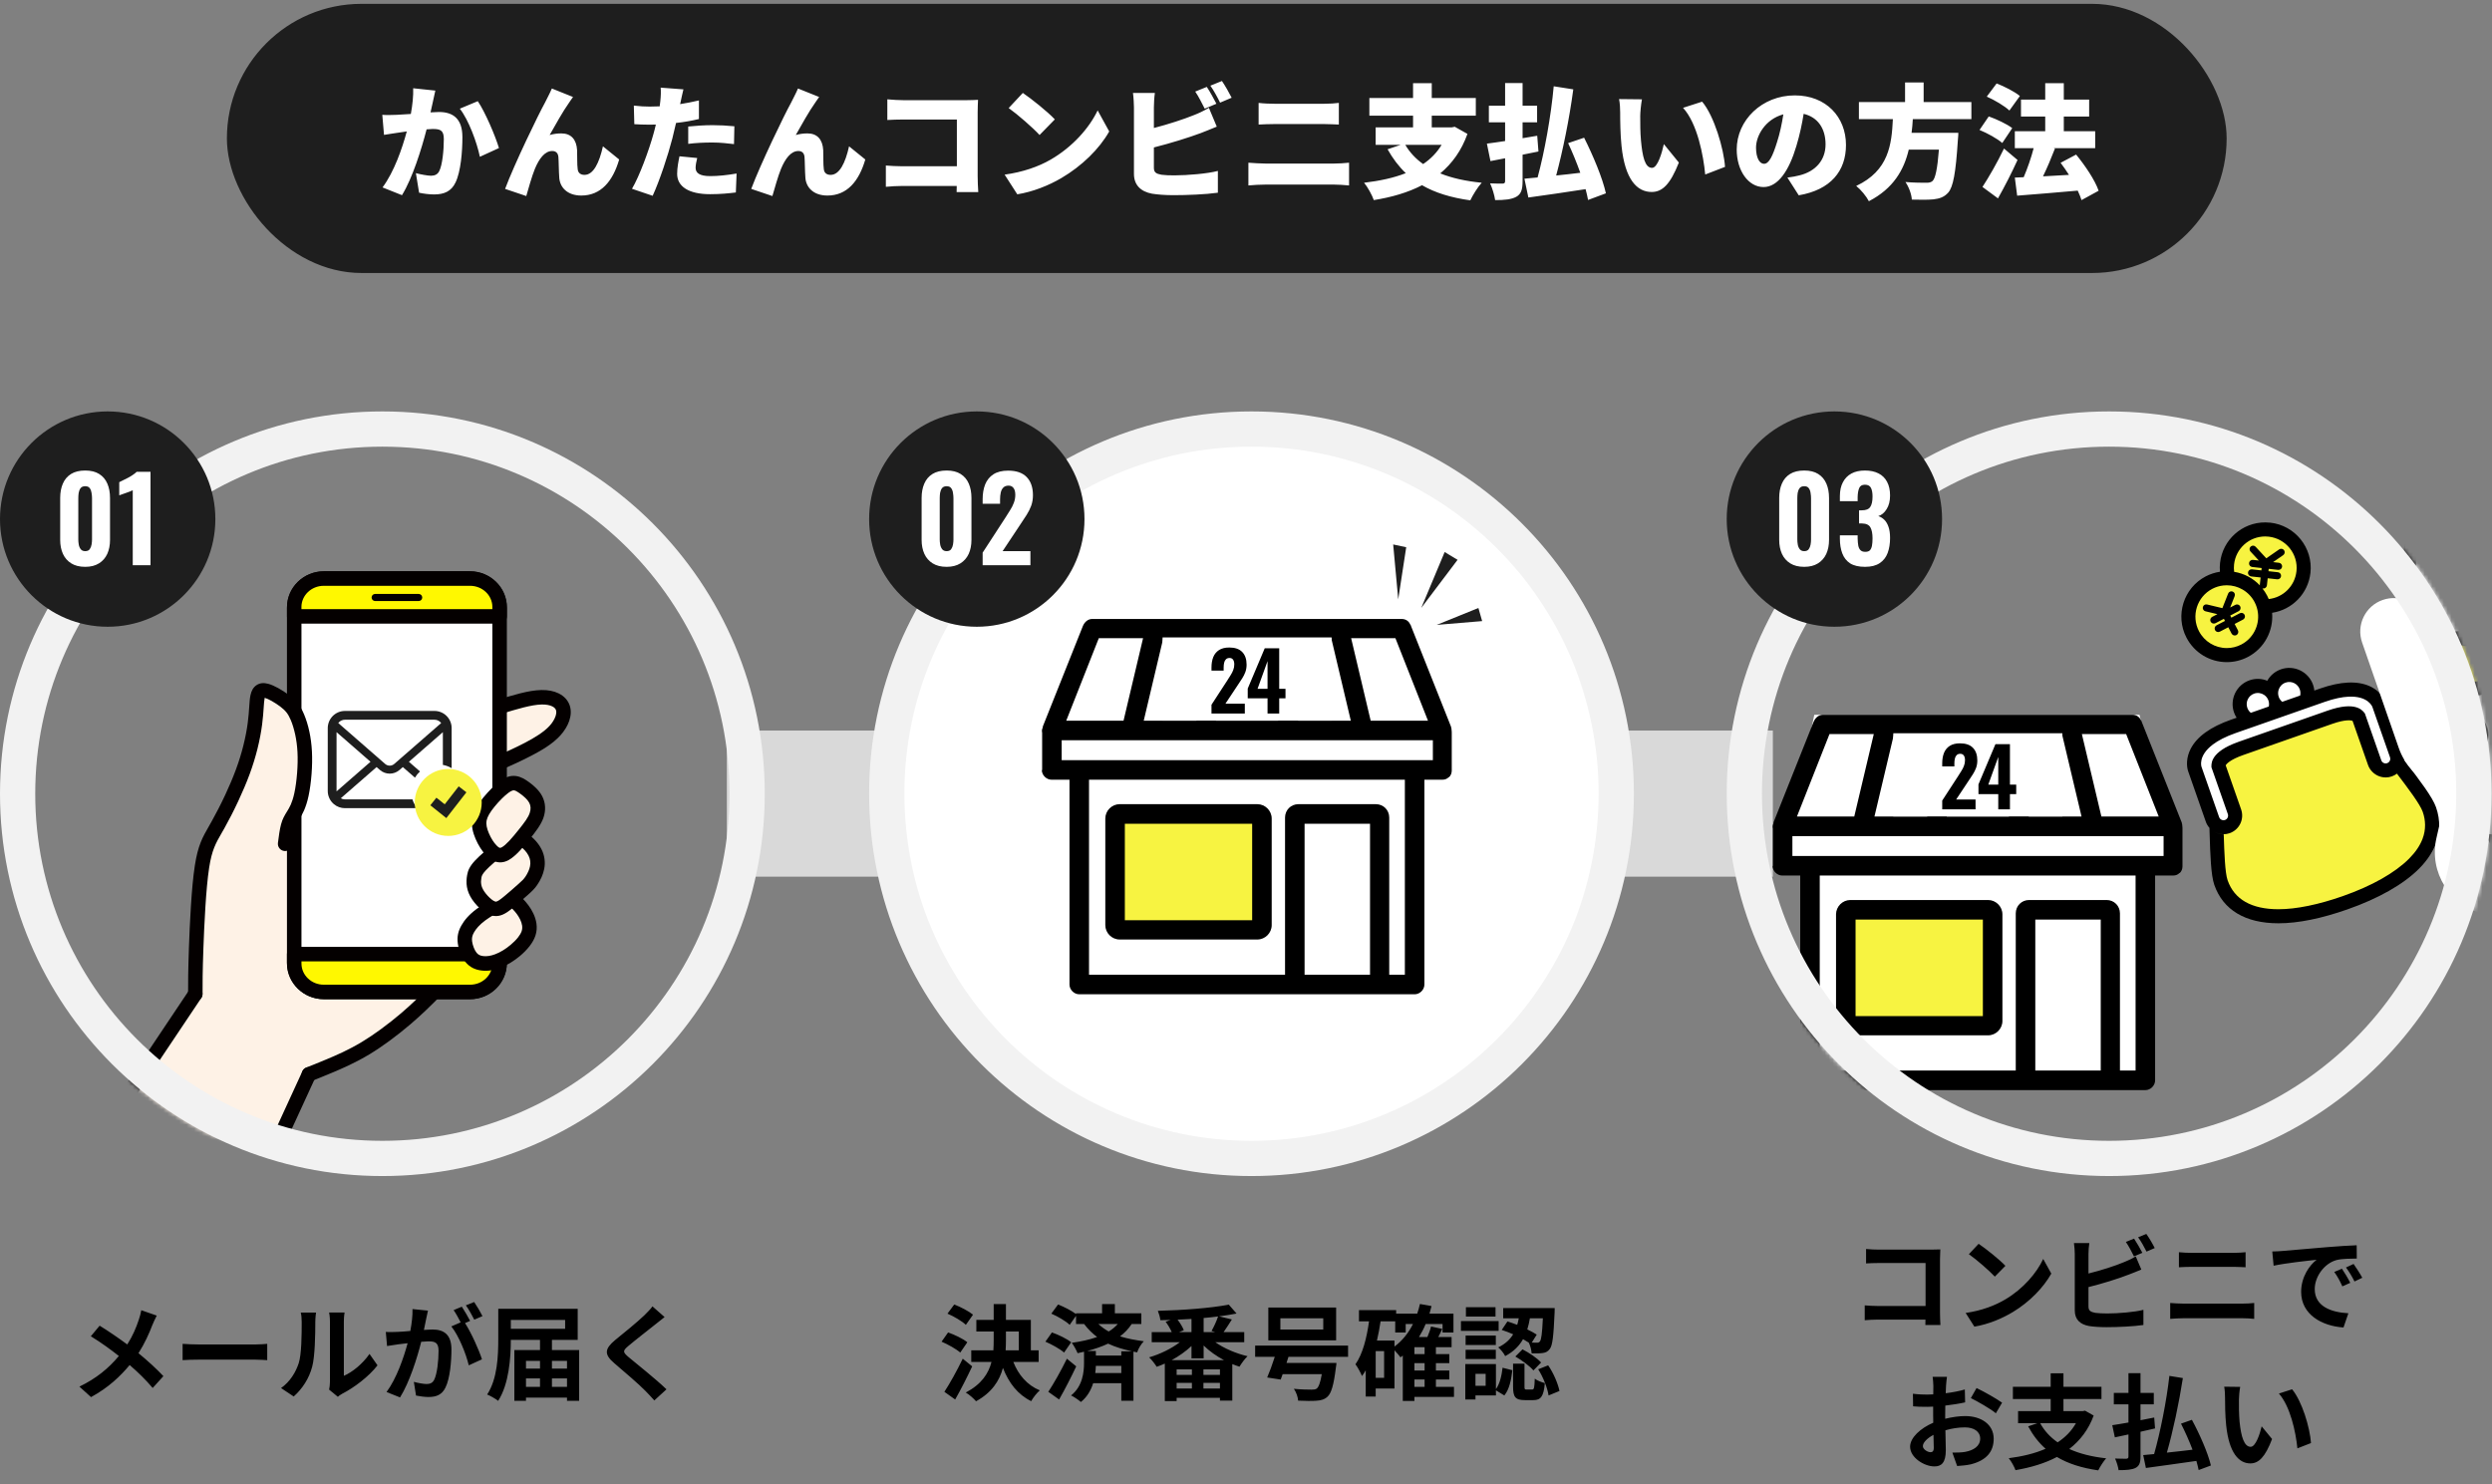
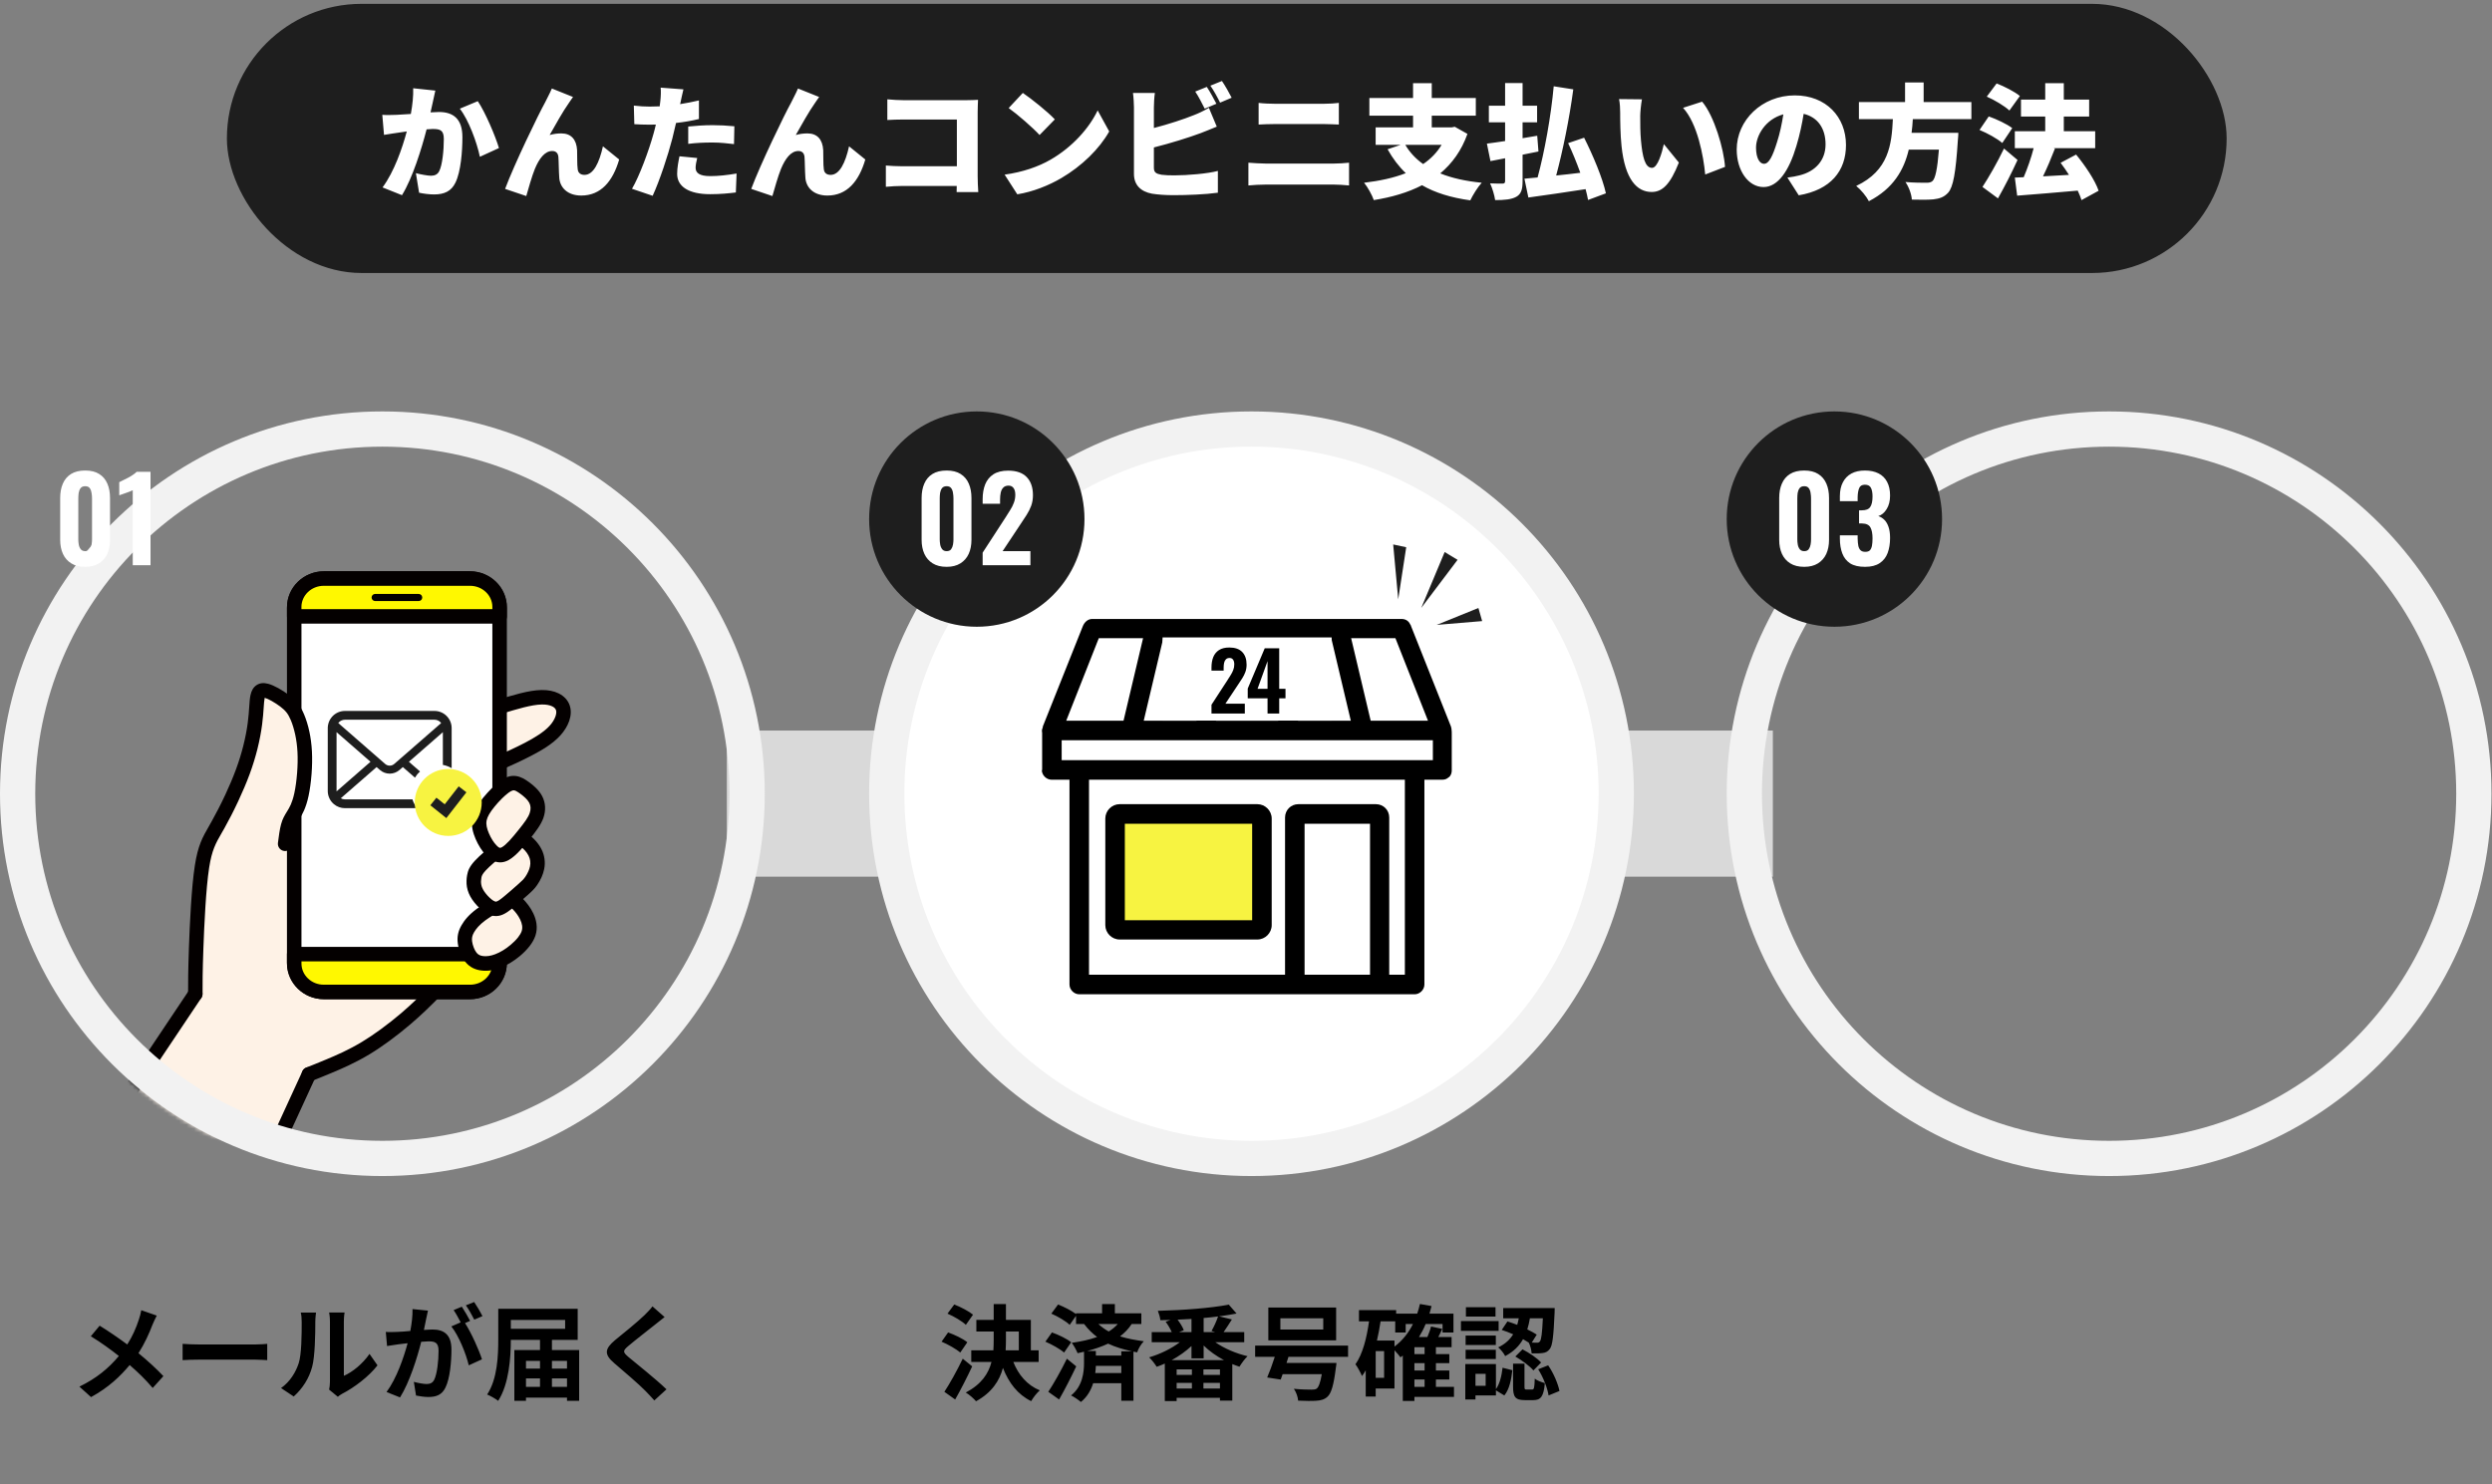
<svg xmlns="http://www.w3.org/2000/svg" width="648" height="386" viewBox="0 0 648 386" fill="none">
  <rect x="0" y="0" width="648" height="386" fill="#808080" stroke="none" />
  <rect x="189" y="190" width="272" height="38" fill="#D9D9D9" />
  <rect x="59" y="1" width="520" height="70" rx="35" fill="#1E1E1E" />
  <path d="M113.2 23.56C112.976 24.52 112.72 25.736 112.528 26.632C112.336 27.496 112.144 28.392 111.952 29.224C112.816 29.16 113.552 29.128 114.128 29.128C117.808 29.128 120.24 30.856 120.24 35.656C120.24 39.4 119.824 44.648 118.448 47.464C117.36 49.768 115.472 50.568 112.88 50.568C111.632 50.568 110.128 50.376 108.976 50.12L108.144 45.032C109.328 45.352 111.248 45.704 112.048 45.704C113.072 45.704 113.808 45.352 114.224 44.488C115.024 42.888 115.408 39.144 115.408 36.168C115.408 33.832 114.448 33.544 112.464 33.544C112.08 33.544 111.568 33.576 110.928 33.64C109.648 38.632 107.248 46.376 104.528 50.76L99.472 48.744C102.512 44.648 104.592 38.568 105.776 34.184C104.944 34.312 104.24 34.408 103.792 34.472C102.768 34.632 100.912 34.888 99.856 35.08L99.408 29.864C100.656 29.96 101.872 29.896 103.152 29.864C104.08 29.832 105.392 29.736 106.832 29.64C107.28 27.144 107.504 24.936 107.44 22.952L113.2 23.56ZM124.24 26.312C126.192 29.192 128.816 35.4 129.744 38.504L124.784 40.776C124.016 37.064 121.872 31.208 119.568 28.264L124.24 26.312ZM149.008 25.224C148.656 25.672 148.336 26.216 147.984 26.696C146.32 29.032 144.464 32.424 142.928 35.112C143.92 34.824 144.944 34.696 145.968 34.696C148.528 34.696 149.904 36.296 150.064 39.048C150.128 40.2 150.032 42.824 150.224 44.04C150.352 45.096 151.12 45.48 151.984 45.48C154.32 45.48 155.824 42.344 156.784 38.056L161.008 41.48C159.344 47.176 156.24 50.856 151.152 50.856C147.536 50.856 145.584 48.744 145.424 46.184C145.296 44.552 145.296 41.864 145.2 40.808C145.104 39.848 144.592 39.272 143.6 39.272C141.648 39.272 140.176 41.288 139.088 43.912C138.32 45.768 137.36 49.224 136.848 50.984L131.344 49.128C133.712 42.76 140.016 29.736 141.712 26.696C142.128 25.8 142.832 24.584 143.504 23.016L149.008 25.224ZM181.296 41.096C181.072 41.928 180.88 42.984 180.88 43.624C180.88 44.968 181.872 45.8 184.688 45.8C186.864 45.8 189.072 45.544 191.536 45.128L191.344 50.056C189.52 50.28 187.344 50.504 184.656 50.504C179.056 50.504 176.08 48.488 176.08 45.224C176.08 43.592 176.432 41.864 176.688 40.648L181.296 41.096ZM177.712 23.24C177.456 24.232 177.136 25.8 176.976 26.536C176.944 26.696 176.912 26.888 176.848 27.08C178.48 26.824 180.112 26.504 181.744 26.12V30.952C179.92 31.4 177.872 31.752 175.792 31.976C175.472 33.352 175.152 34.728 174.832 36.008C173.68 40.456 171.536 46.952 169.712 50.92L164.336 49.096C166.224 45.928 168.752 39.112 169.968 34.664C170.16 33.928 170.384 33.16 170.544 32.392C169.968 32.424 169.424 32.424 168.912 32.424C167.28 32.424 166.032 32.36 164.944 32.296L164.816 27.464C166.544 27.656 167.568 27.72 168.944 27.72C169.808 27.72 170.64 27.688 171.536 27.656C171.6 27.176 171.664 26.76 171.696 26.376C171.856 25.032 171.888 23.592 171.792 22.792L177.712 23.24ZM178.96 32.904C180.816 32.712 183.216 32.552 185.296 32.552C187.088 32.552 189.008 32.648 190.96 32.84L190.864 37.48C189.264 37.288 187.28 37.064 185.296 37.064C182.992 37.064 181.008 37.16 178.96 37.416V32.904ZM213.008 25.224C212.656 25.672 212.336 26.216 211.984 26.696C210.32 29.032 208.464 32.424 206.928 35.112C207.92 34.824 208.944 34.696 209.968 34.696C212.528 34.696 213.904 36.296 214.064 39.048C214.128 40.2 214.032 42.824 214.224 44.04C214.352 45.096 215.12 45.48 215.984 45.48C218.32 45.48 219.824 42.344 220.784 38.056L225.008 41.48C223.344 47.176 220.24 50.856 215.152 50.856C211.536 50.856 209.584 48.744 209.424 46.184C209.296 44.552 209.296 41.864 209.2 40.808C209.104 39.848 208.592 39.272 207.6 39.272C205.648 39.272 204.176 41.288 203.088 43.912C202.32 45.768 201.36 49.224 200.848 50.984L195.344 49.128C197.712 42.76 204.016 29.736 205.712 26.696C206.128 25.8 206.832 24.584 207.504 23.016L213.008 25.224ZM230.736 25.832C232.016 25.96 233.808 26.056 234.96 26.056H251.28C252.304 26.056 253.84 25.992 254.32 25.96C254.288 26.728 254.224 28.136 254.224 29.192V45.8C254.224 46.888 254.288 48.712 254.384 49.96H248.752C248.752 49.416 248.784 48.872 248.784 48.36H234.736C233.52 48.36 231.504 48.456 230.352 48.584V43.048C231.6 43.144 233.072 43.24 234.576 43.24H248.816V31.08H234.96C233.52 31.08 231.728 31.144 230.736 31.208V25.832ZM265.968 24.168C268.176 25.672 272.368 29 274.288 31.048L270.32 35.112C268.624 33.256 264.592 29.736 262.288 28.104L265.968 24.168ZM261.232 45.416C265.936 44.776 270.064 43.336 273.2 41.512C278.96 38.184 283.28 33.224 285.424 28.712L288.432 34.184C285.872 38.728 281.328 43.176 275.984 46.312C272.72 48.232 268.56 49.896 264.528 50.536L261.232 45.416ZM313.808 22.6C314.608 23.784 315.728 25.864 316.304 26.984L313.264 28.264C312.592 26.952 311.664 25.064 310.8 23.816L313.808 22.6ZM317.744 21.064C318.576 22.28 319.728 24.328 320.272 25.416L317.264 26.696C316.624 25.384 315.6 23.496 314.736 22.28L317.744 21.064ZM300.304 24.168C300.144 25.256 300.048 26.984 300.048 27.912V33.288C303.792 32.328 307.888 30.984 310.48 29.928C311.728 29.448 312.88 28.904 314.352 28.04L316.4 32.936C314.992 33.512 313.392 34.184 312.272 34.6C309.2 35.752 304.272 37.288 300.048 38.344V43.624C300.048 44.872 300.656 45.192 302.032 45.448C302.96 45.576 304.08 45.608 305.424 45.608C308.752 45.608 314.064 45.16 316.688 44.456V50.12C313.52 50.568 308.656 50.76 305.104 50.76C302.928 50.76 300.976 50.6 299.568 50.376C296.624 49.832 294.864 48.104 294.864 45.224V27.912C294.864 27.208 294.768 25.256 294.608 24.168H300.304ZM327.28 26.76C328.528 26.92 330.256 26.984 331.376 26.984H344.368C345.712 26.984 347.216 26.888 348.144 26.76V32.392C347.184 32.36 345.52 32.264 344.368 32.264H331.408C330.128 32.264 328.432 32.328 327.28 32.392V26.76ZM324.624 42.312C325.968 42.408 327.696 42.536 329.008 42.536H346.928C348.08 42.536 349.616 42.44 350.8 42.312V48.232C349.552 48.104 347.92 48.008 346.928 48.008H329.008C327.696 48.008 325.904 48.104 324.624 48.232V42.312ZM374.864 37.672H365.424C366.576 39.624 368.112 41.288 370.064 42.664C372.016 41.352 373.648 39.688 374.864 37.672ZM378.288 32.968L381.584 34.824C380.048 39.144 377.616 42.504 374.512 45.096C377.52 46.312 381.104 47.112 385.296 47.528C384.272 48.616 382.96 50.76 382.32 52.104C377.264 51.4 373.136 50.12 369.776 48.168C366.096 50.088 361.84 51.304 357.232 52.04C356.816 50.792 355.6 48.584 354.704 47.528C358.736 47.048 362.384 46.28 365.552 45.032C363.728 43.304 362.16 41.224 360.816 38.824L364.208 37.672H357.712V33.128H367.44V30.088H356.08V25.48H367.44V21.64H372.304V25.48H383.76V30.088H372.304V33.128H377.488L378.288 32.968ZM399.728 35.304L400.048 39.4C398.704 39.688 397.296 39.976 395.92 40.232V47.112C395.92 49.32 395.536 50.472 394.288 51.176C393.008 51.88 391.248 52.04 388.784 52.04C388.624 50.824 388.048 48.904 387.472 47.688C388.752 47.752 390.256 47.752 390.736 47.752C391.216 47.72 391.376 47.56 391.376 47.08V41.16L387.568 41.896L386.64 37.352C387.984 37.192 389.616 36.936 391.376 36.68V31.816H387.152V27.496H391.376V21.608H395.92V27.496H399.696V31.816H395.92V35.944L399.728 35.304ZM417.584 50.28L412.944 52.008C412.784 51.176 412.592 50.216 412.304 49.192C407.056 50.024 401.552 50.792 397.424 51.368L396.4 46.472C397.424 46.376 398.576 46.28 399.824 46.152C401.616 39.592 403.312 30.184 404.016 22.44L409.104 23.24C408.08 30.952 406.352 39.336 404.656 45.64C406.672 45.448 408.816 45.192 410.928 44.936C410 42.344 408.88 39.592 407.76 37.224L411.92 35.816C414.224 40.392 416.72 46.312 417.584 50.28ZM426.96 25.832C426.704 27.176 426.512 29.256 426.512 30.184C426.512 32.296 426.512 34.376 426.704 36.52C427.088 40.712 427.728 43.656 429.584 43.656C431.056 43.656 432.176 39.656 432.656 37.48L436.56 42.28C434.32 47.944 432.272 49.928 429.488 49.928C425.68 49.928 422.544 46.696 421.648 37.96C421.328 34.92 421.296 31.24 421.296 29.224C421.296 28.264 421.232 26.888 421.008 25.768L426.96 25.832ZM442.608 26.44C445.744 30.12 448.272 38.792 448.56 43.4L443.408 45.384C442.96 40.552 441.392 32.136 437.648 28.04L442.608 26.44ZM480.016 37.704C480.016 44.456 476.048 49.384 467.728 50.792L464.784 46.184C466.128 46.024 466.992 45.832 467.92 45.608C471.984 44.616 474.704 41.768 474.704 37.544C474.704 33.416 472.688 30.472 469.008 29.608C468.592 32.2 468.016 34.984 467.12 37.96C465.232 44.36 462.352 48.648 458.576 48.648C454.608 48.648 451.6 44.36 451.6 38.888C451.6 31.272 458.16 24.808 466.704 24.808C474.864 24.808 480.016 30.44 480.016 37.704ZM456.624 38.376C456.624 41.16 457.584 42.6 458.704 42.6C459.984 42.6 460.944 40.648 462.096 36.936C462.8 34.76 463.344 32.232 463.728 29.736C458.992 31.016 456.624 35.336 456.624 38.376ZM512.624 30.984H497.392C497.328 32.168 497.232 33.352 497.072 34.536H509.232C509.232 34.536 509.2 35.88 509.104 36.488C508.56 45 507.888 48.648 506.576 50.12C505.488 51.304 504.336 51.656 502.736 51.848C501.424 51.976 499.28 51.976 497.136 51.912C497.072 50.568 496.368 48.616 495.472 47.336C497.648 47.528 499.888 47.528 500.88 47.528C501.584 47.528 502.032 47.464 502.48 47.112C503.248 46.472 503.792 43.912 504.176 38.92H496.336C495.088 44.2 492.336 49.032 485.968 52.328C485.296 51.048 483.92 49.352 482.672 48.36C491.184 44.36 491.888 37.544 492.208 30.984H483.376V26.536H495.376V21.448H500.208V26.536H512.624V30.984ZM525.232 24.968L522.512 28.744C521.296 27.592 518.672 26.024 516.624 25.128L519.184 21.704C521.2 22.472 523.888 23.848 525.232 24.968ZM523.248 33.32L520.656 37.192C519.44 36.104 516.784 34.632 514.736 33.8L517.136 30.28C519.152 30.984 521.872 32.264 523.248 33.32ZM521.104 38.632L524.624 41.608C523.088 44.968 521.328 48.424 519.536 51.592L515.504 48.616C517.072 46.216 519.312 42.376 521.104 38.632ZM545.712 49.608L541.264 52.04C541.04 51.304 540.688 50.472 540.272 49.576C534.704 50.088 528.848 50.536 524.528 50.888L523.92 46.184L526.224 46.088C527.184 43.848 528.176 41.032 528.816 38.536H523.92V34.12H531.824V30.312H525.52V25.896H531.824V21.64H536.656V25.896H543.248V30.312H536.656V34.12H544.816V38.536H533.968L534.352 38.632C533.392 41.128 532.304 43.688 531.248 45.864C533.392 45.736 535.696 45.608 538 45.48C537.296 44.392 536.56 43.304 535.824 42.344L539.856 40.2C542.192 43.048 544.752 46.824 545.712 49.608Z" fill="white" />
  <mask id="mask0_1_1869" style="mask-type:alpha" maskUnits="userSpaceOnUse" x="0" y="107" width="199" height="199">
    <circle cx="99.431" cy="206.431" r="99.431" fill="#8D8D8D" />
  </mask>
  <g mask="url(#mask0_1_1869)">
    <mask id="mask1_1_1869" style="mask-type:alpha" maskUnits="userSpaceOnUse" x="30" y="130" width="130" height="167">
      <rect x="30.242" y="130.451" width="129.215" height="165.66" fill="#0FB2FC" />
    </mask>
    <g mask="url(#mask1_1_1869)">
      <g clip-path="url(#clip0_1_1869)">
        <path fill-rule="evenodd" clip-rule="evenodd" d="M32.838 285.277C34.567 282.729 36.49 279.862 38.452 276.929C41.965 271.687 45.617 266.225 47.612 263.245C49.608 260.258 49.954 259.746 50.207 259.134C50.459 258.522 50.626 257.817 50.932 252.688C51.238 247.559 51.684 238.006 51.863 232.106C52.043 226.199 51.95 223.944 52.515 221.961C53.081 219.986 54.298 218.283 55.987 215.176C57.677 212.069 59.846 207.546 61.416 205.351C62.986 203.155 63.95 203.275 66.525 204.233C69.099 205.191 73.27 206.98 75.385 207.985C77.494 208.989 77.541 209.202 77.388 215.03C77.235 220.857 76.876 232.292 76.869 239.749C76.869 247.206 77.215 250.686 77.847 252.887C78.479 255.089 79.39 256.021 80.288 256.639C81.193 257.258 82.091 257.571 85.909 257.744C89.728 257.917 96.473 257.943 101.302 257.963C106.125 257.976 109.032 257.976 110.369 258.262C111.706 258.542 111.467 259.107 110.396 260.271C109.325 261.436 107.422 263.198 103.963 265.766C100.504 268.334 95.495 271.707 91.75 273.935C87.998 276.164 85.503 277.248 83.814 277.966C82.124 278.685 81.233 279.044 80.528 279.789C79.822 280.534 79.297 281.672 77.527 285.53C75.758 289.382 72.738 295.954 70.676 300.65C69.644 302.999 68.853 304.875 68.141 306.464L32.838 285.277Z" fill="#FEF2E6" />
        <path fill-rule="evenodd" clip-rule="evenodd" d="M130.187 197.688C129.921 197.548 129.921 197.169 129.921 194.894V186.2C129.921 183.938 129.921 183.585 130.4 183.359C130.879 183.133 131.843 183.033 133.061 182.867C134.278 182.701 135.761 182.475 137.405 182.228C139.048 181.982 140.857 181.716 142.274 181.843C143.691 181.969 144.722 182.488 145.367 183.1C146.013 183.712 146.265 184.41 146.139 185.435C146.013 186.459 145.5 187.81 144.769 188.947C144.037 190.085 143.072 191.016 140.83 192.42C138.589 193.83 135.056 195.719 133.027 196.717C130.992 197.715 130.46 197.821 130.187 197.682V197.688Z" fill="#FEF2E6" />
        <path fill-rule="evenodd" clip-rule="evenodd" d="M84.187 150.464H122.238C126.462 150.464 129.921 153.923 129.921 158.147V250.294C129.921 254.518 126.462 257.977 122.238 257.977H84.187C79.963 257.977 76.504 254.518 76.504 250.294V158.147C76.504 153.923 79.963 150.464 84.187 150.464Z" fill="white" />
        <path d="M84.185 148.581H122.236C124.87 148.581 127.265 149.659 128.994 151.388C130.73 153.125 131.801 155.513 131.801 158.147V250.293C131.801 255.555 127.498 259.859 122.236 259.859H84.185C81.551 259.859 79.156 258.782 77.426 257.052C75.69 255.316 74.619 252.928 74.619 250.293V158.147C74.619 155.513 75.697 153.125 77.426 151.388C79.162 149.652 81.551 148.581 84.185 148.581ZM122.236 152.353H84.185C82.595 152.353 81.145 153.005 80.094 154.056C79.043 155.107 78.391 156.557 78.391 158.147V250.293C78.391 251.883 79.043 253.334 80.094 254.385C81.145 255.436 82.595 256.088 84.185 256.088H122.236C125.422 256.088 128.03 253.48 128.03 250.293V158.147C128.03 156.557 127.378 155.107 126.327 154.056C125.276 153.005 123.825 152.353 122.236 152.353Z" fill="#040000" />
        <path fill-rule="evenodd" clip-rule="evenodd" d="M84.187 150.464H122.238C126.462 150.464 129.921 153.79 129.921 157.848V160.309H76.504V157.848C76.504 153.784 79.963 150.464 84.187 150.464Z" fill="#FFF800" />
        <path d="M84.186 148.581H122.237C124.851 148.581 127.233 149.612 128.969 151.282C130.718 152.965 131.809 155.293 131.809 157.854V160.315C131.809 161.36 130.965 162.198 129.927 162.198H76.51C75.472 162.198 74.627 161.353 74.627 160.315V157.854C74.627 155.293 75.711 152.965 77.467 151.282C79.197 149.619 81.585 148.581 84.2 148.581H84.186ZM122.237 152.353H84.186C82.576 152.353 81.113 152.978 80.062 153.989C79.031 154.98 78.385 156.351 78.385 157.847V158.426H128.031V157.847C128.031 156.351 127.392 154.98 126.355 153.989C125.304 152.978 123.847 152.353 122.23 152.353H122.237Z" fill="#040000" />
        <path fill-rule="evenodd" clip-rule="evenodd" d="M84.187 257.977H122.238C126.462 257.977 129.921 254.657 129.921 250.593V248.131H76.504V250.593C76.504 254.657 79.963 257.977 84.187 257.977Z" fill="#FFF800" />
        <path d="M84.188 256.095H122.238C123.848 256.095 125.312 255.469 126.363 254.458C127.394 253.467 128.039 252.097 128.039 250.6V250.021H78.394V250.6C78.394 252.097 79.032 253.467 80.07 254.458C81.121 255.469 82.578 256.095 84.194 256.095H84.188ZM122.238 259.866H84.188C81.573 259.866 79.192 258.835 77.456 257.166C75.706 255.483 74.615 253.154 74.615 250.593V248.132C74.615 247.087 75.46 246.249 76.498 246.249H129.915C130.959 246.249 131.798 247.094 131.798 248.132V250.593C131.798 253.154 130.713 255.483 128.957 257.166C127.228 258.829 124.839 259.866 122.225 259.866H122.238Z" fill="#040000" />
        <path fill-rule="evenodd" clip-rule="evenodd" d="M97.549 154.468H108.871C109.377 154.468 109.796 154.88 109.796 155.392C109.796 155.898 109.384 156.317 108.871 156.317H97.549C97.044 156.317 96.625 155.904 96.625 155.392C96.625 154.887 97.037 154.468 97.549 154.468Z" fill="#040000" />
        <path fill-rule="evenodd" clip-rule="evenodd" d="M59.173 210.632C60.071 208.443 61.601 204.591 62.952 199.988C64.302 195.385 65.466 190.036 66.225 186.551C66.983 183.065 67.342 181.428 67.954 180.564C68.566 179.699 69.431 179.592 71.008 180.264C72.584 180.936 74.866 182.373 76.263 184.289C77.653 186.198 78.152 188.58 78.498 191.147C78.844 193.715 79.037 196.476 78.997 199.097C78.95 201.718 78.664 204.192 78.205 206.181C77.746 208.17 77.128 209.667 76.403 211.29C75.684 212.913 74.866 214.65 74.474 216.04C74.074 217.43 74.101 218.461 73.15 218.661C72.198 218.867 70.269 218.242 67.362 217.417C64.455 216.592 60.57 215.568 58.801 214.942C57.031 214.317 57.377 214.091 57.69 213.718C58.003 213.346 58.275 212.827 59.173 210.645V210.632Z" fill="#FEF2E6" />
        <path d="M52.667 258.496C52.667 259.541 51.822 260.379 50.785 260.379C49.747 260.379 48.902 259.534 48.902 258.496L48.909 258.49C48.909 255.629 48.909 252.769 49.122 246.595V246.575C49.235 243.422 49.401 239.458 49.641 235.679C49.887 231.801 50.219 227.963 50.672 225.069C51.49 219.82 52.654 217.791 54.35 214.838C54.444 214.678 54.517 214.545 55.049 213.6C56.127 211.678 57.397 209.237 58.588 206.682C59.586 204.547 60.557 202.278 61.368 200.076C62.167 197.914 62.785 195.859 63.264 193.963C63.836 191.688 64.209 189.659 64.428 187.936C64.635 186.373 64.728 184.969 64.808 183.805C64.888 182.581 64.954 181.61 65.134 180.792C65.386 179.614 65.872 178.763 66.67 178.211C67.515 177.632 68.513 177.512 69.744 177.838C70.529 178.044 71.453 178.463 72.385 178.976L72.484 179.035C73.436 179.568 74.407 180.213 75.218 180.825C76.083 181.477 76.788 182.115 77.414 182.9C78.039 183.685 78.571 184.597 79.077 185.807C79.589 187.031 80.088 188.561 80.46 190.338C80.78 191.841 81.013 193.537 81.112 195.393C81.212 197.296 81.165 199.338 81.019 201.267C80.859 203.396 80.573 205.431 80.228 207.035C79.888 208.625 79.476 209.815 79.07 210.753C78.651 211.711 78.252 212.363 77.906 212.929L77.893 212.942C77.341 213.84 76.968 214.459 76.715 215.377C76.422 216.448 76.216 218.071 76.003 219.687C75.87 220.718 74.932 221.443 73.901 221.317C72.87 221.184 72.145 220.246 72.272 219.215C72.498 217.465 72.724 215.709 73.083 214.385C73.482 212.922 73.968 212.13 74.673 210.979L74.686 210.966C74.972 210.494 75.305 209.955 75.618 209.243C75.937 208.511 76.256 207.567 76.542 206.25C76.855 204.806 77.108 202.95 77.261 200.981C77.4 199.165 77.447 197.289 77.354 195.58C77.267 193.943 77.061 192.44 76.775 191.103C76.449 189.566 76.037 188.269 75.611 187.264C75.252 186.406 74.886 185.768 74.46 185.242C74.041 184.716 73.549 184.277 72.943 183.812C72.251 183.286 71.44 182.747 70.655 182.308L70.555 182.255C69.903 181.896 69.298 181.61 68.826 181.483C68.826 181.51 68.826 181.537 68.819 181.563C68.699 182.122 68.639 182.974 68.566 184.045C68.486 185.215 68.393 186.632 68.16 188.408C67.914 190.291 67.522 192.48 66.923 194.861C66.411 196.883 65.759 199.065 64.907 201.36C64.083 203.595 63.058 205.977 61.994 208.265C60.717 210.993 59.419 213.507 58.335 215.43L57.61 216.694C56.12 219.281 55.095 221.064 54.39 225.628C53.971 228.335 53.645 232.067 53.406 235.899C53.16 239.803 52.993 243.675 52.887 246.695V246.715C52.667 252.888 52.667 255.682 52.674 258.476H52.681L52.667 258.496ZM68.786 181.337C68.786 181.337 68.766 181.364 68.779 181.384C68.812 181.337 68.846 181.297 68.786 181.337Z" fill="#040000" />
        <path d="M130.473 185.608C129.482 185.914 128.431 185.355 128.125 184.364C127.819 183.373 128.377 182.322 129.369 182.016C131.377 181.397 133.393 180.785 135.282 180.313C137.251 179.821 139.114 179.488 140.77 179.455C142.54 179.422 144.057 179.734 145.254 180.326C146.691 181.031 147.682 182.116 148.141 183.453C148.56 184.697 148.494 186.1 148.015 187.497C147.576 188.775 146.784 190.078 145.72 191.256C144.715 192.36 143.498 193.338 142.181 194.216C140.937 195.048 139.566 195.806 138.229 196.504C135.602 197.875 133.147 198.972 130.699 200.07C129.754 200.496 128.637 200.07 128.218 199.119C127.792 198.174 128.218 197.057 129.169 196.637C131.597 195.553 134.018 194.469 136.493 193.178C137.704 192.546 138.941 191.855 140.105 191.076C141.196 190.351 142.187 189.566 142.939 188.735C143.651 187.95 144.176 187.098 144.449 186.293C144.662 185.661 144.722 185.096 144.575 184.67C144.442 184.284 144.11 183.952 143.604 183.706C142.926 183.373 141.994 183.193 140.844 183.22C139.526 183.247 137.923 183.546 136.18 183.978C134.358 184.431 132.415 185.029 130.473 185.621V185.608Z" fill="#040000" />
        <path fill-rule="evenodd" clip-rule="evenodd" d="M130.711 234.514C129.301 235.233 126.847 236.557 125.09 237.854C123.334 239.151 122.27 240.415 121.618 241.572C120.966 242.723 120.726 243.768 120.893 245.071C121.066 246.382 121.651 247.958 122.456 248.963C123.268 249.967 124.299 250.4 125.476 250.533C126.654 250.666 127.977 250.493 129.434 249.934C130.891 249.375 132.488 248.437 133.991 247.173C135.494 245.91 136.905 244.333 137.43 242.77C137.956 241.206 137.597 239.656 136.971 238.346C136.346 237.029 135.461 235.951 134.736 235.2C134.011 234.448 133.439 234.015 132.973 233.856C132.501 233.696 132.128 233.803 130.711 234.521V234.514Z" fill="#FEF2E6" />
        <path d="M131.555 236.189C130.777 236.588 129.653 237.181 128.495 237.866C127.684 238.345 126.879 238.864 126.2 239.362C125.435 239.928 124.817 240.487 124.331 241.026C123.859 241.544 123.513 242.03 123.254 242.489C123.021 242.895 122.868 243.267 122.788 243.647C122.708 244.006 122.701 244.392 122.761 244.824C122.828 245.343 122.987 245.928 123.214 246.494C123.413 246.993 123.659 247.445 123.925 247.778C124.152 248.057 124.398 248.25 124.664 248.383C124.956 248.529 125.302 248.616 125.688 248.656C126.127 248.702 126.6 248.696 127.118 248.616C127.637 248.536 128.183 248.39 128.768 248.17C129.427 247.917 130.105 247.585 130.764 247.185C131.422 246.786 132.101 246.301 132.779 245.729C133.498 245.123 134.19 244.451 134.722 243.766C135.141 243.227 135.474 242.682 135.647 242.176C135.806 241.691 135.833 241.198 135.766 240.72C135.693 240.187 135.507 239.655 135.267 239.156C135.008 238.617 134.702 238.125 134.383 237.693C134.05 237.24 133.697 236.841 133.378 236.515C133.072 236.196 132.819 235.963 132.62 235.81L132.533 235.744C132.32 235.83 132.008 235.983 131.562 236.209L131.555 236.189ZM126.58 234.626C127.784 233.908 129.001 233.262 129.859 232.83C130.664 232.418 131.203 232.178 131.662 232.045C132.44 231.819 132.966 231.859 133.571 232.065C133.997 232.211 134.436 232.451 134.895 232.803C135.274 233.096 135.673 233.455 136.092 233.888C136.498 234.313 136.957 234.832 137.403 235.438C137.862 236.056 138.307 236.761 138.673 237.54C139.059 238.351 139.365 239.249 139.498 240.214C139.638 241.225 139.578 242.289 139.219 243.367C138.9 244.305 138.361 245.223 137.695 246.081C136.97 247.013 136.099 247.871 135.208 248.622C134.416 249.288 133.571 249.886 132.72 250.405C131.822 250.951 130.943 251.383 130.119 251.702C129.274 252.022 128.462 252.241 127.684 252.361C126.852 252.487 126.047 252.501 125.282 252.414C124.491 252.328 123.726 252.128 123.007 251.776C122.262 251.41 121.59 250.884 121.005 250.152C120.493 249.514 120.06 248.729 119.728 247.911C119.389 247.066 119.149 246.161 119.043 245.33C118.93 244.451 118.95 243.66 119.116 242.888C119.275 242.13 119.568 241.405 119.994 240.66C120.386 239.968 120.899 239.243 121.557 238.518C122.202 237.813 123.001 237.087 123.992 236.356C124.79 235.77 125.702 235.185 126.6 234.653L126.58 234.626Z" fill="#040000" />
        <path fill-rule="evenodd" clip-rule="evenodd" d="M136.326 218.576C137.284 219.141 138.455 220.392 139.12 221.689C139.785 222.986 139.919 224.35 139.666 225.653C139.413 226.957 138.761 228.201 138.162 229.073C137.564 229.944 137.012 230.443 136.047 231.308C135.076 232.166 133.692 233.39 132.501 234.381C131.317 235.372 130.333 236.137 129.401 236.317C128.47 236.497 127.585 236.097 126.707 235.412C125.829 234.734 124.951 233.776 124.352 232.884C123.754 231.993 123.421 231.168 123.281 230.357C123.142 229.538 123.182 228.727 123.321 227.942C123.461 227.157 123.7 226.392 124.931 225.081C126.155 223.764 128.364 221.902 130.027 220.664C131.69 219.427 132.801 218.828 133.725 218.469C134.65 218.117 135.382 218.003 136.333 218.576H136.326Z" fill="#FEF2E6" />
        <path d="M137.284 216.965C137.942 217.358 138.648 217.957 139.28 218.662C139.865 219.314 140.404 220.072 140.796 220.844C141.215 221.668 141.475 222.52 141.588 223.371C141.714 224.269 141.681 225.154 141.508 226.012C141.362 226.751 141.122 227.463 140.836 228.114C140.51 228.853 140.098 229.551 139.699 230.13V230.137C139.333 230.669 138.987 231.088 138.581 231.5C138.175 231.92 137.783 232.272 137.291 232.711C136.858 233.097 136.22 233.656 135.335 234.427C134.723 234.953 134.151 235.445 133.705 235.824C133.073 236.357 132.481 236.836 131.889 237.221C131.184 237.687 130.485 238.026 129.747 238.166C128.929 238.326 128.144 238.232 127.385 237.953C126.74 237.714 126.135 237.348 125.549 236.902C125.031 236.496 124.518 236.024 124.059 235.532C123.574 235.013 123.135 234.461 122.782 233.935C122.41 233.39 122.124 232.851 121.897 232.312C121.664 231.753 121.511 231.214 121.418 230.676C121.325 230.157 121.299 229.624 121.312 229.086C121.325 228.58 121.378 228.088 121.465 227.602C121.565 227.043 121.704 226.491 122.03 225.846C122.336 225.254 122.795 224.589 123.54 223.791C124.166 223.125 125.017 222.327 125.935 221.535C126.926 220.677 127.991 219.826 128.895 219.147C129.794 218.482 130.545 217.983 131.197 217.604C131.869 217.211 132.474 216.932 133.033 216.713C133.692 216.46 134.31 216.293 135.002 216.293C135.747 216.293 136.479 216.486 137.277 216.959L137.284 216.965ZM136.479 221.17C136.093 220.737 135.694 220.391 135.368 220.198C135.208 220.105 135.095 220.065 135.009 220.065C134.869 220.065 134.656 220.132 134.397 220.232C134.038 220.371 133.625 220.564 133.1 220.87C132.554 221.189 131.916 221.609 131.151 222.181C130.312 222.799 129.328 223.598 128.41 224.389C127.605 225.088 126.853 225.786 126.314 226.365C125.835 226.877 125.563 227.256 125.403 227.569C125.27 227.828 125.217 228.055 125.177 228.281C125.124 228.587 125.09 228.886 125.077 229.192C125.07 229.458 125.09 229.744 125.144 230.044C125.19 230.323 125.27 230.602 125.39 230.882C125.516 231.181 125.689 231.5 125.922 231.846C126.181 232.226 126.494 232.618 126.833 232.984C127.166 233.343 127.525 233.676 127.864 233.942C128.164 234.175 128.436 234.348 128.683 234.434C128.816 234.481 128.942 234.501 129.055 234.481C129.248 234.441 129.514 234.301 129.827 234.095C130.259 233.809 130.751 233.41 131.304 232.944C131.882 232.458 132.414 231.999 132.887 231.594C133.412 231.141 134.137 230.496 134.803 229.904C135.275 229.485 135.641 229.152 135.9 228.886C136.16 228.62 136.386 228.347 136.619 228.008C136.871 227.635 137.151 227.157 137.397 226.604C137.583 226.185 137.736 225.74 137.823 225.301C137.916 224.828 137.936 224.349 137.869 223.877C137.809 223.438 137.67 222.986 137.444 222.54C137.197 222.054 136.858 221.582 136.486 221.163L136.479 221.17Z" fill="#040000" />
        <path fill-rule="evenodd" clip-rule="evenodd" d="M133.952 203.696C134.751 203.809 135.489 204.228 136.467 204.946C137.445 205.665 138.649 206.676 139.301 207.907C139.953 209.144 140.046 210.607 139.52 212.097C138.988 213.594 137.831 215.118 136.307 217.02C134.784 218.923 132.888 221.204 131.385 222.023C129.881 222.841 128.764 222.195 127.792 221.198C126.828 220.2 126.016 218.863 125.411 217.452C124.806 216.042 124.413 214.572 124.686 213.089C124.965 211.605 125.91 210.115 127.154 208.592C128.398 207.075 129.928 205.532 131.118 204.654C132.309 203.782 133.154 203.576 133.952 203.689V203.696Z" fill="#FEF2E6" />
        <path d="M134.211 201.831C134.829 201.917 135.408 202.117 136.007 202.423C136.512 202.682 137.018 203.022 137.583 203.428C138.129 203.827 138.741 204.312 139.326 204.891C139.958 205.51 140.544 206.221 140.969 207.033C141.422 207.898 141.688 208.842 141.734 209.834C141.781 210.778 141.641 211.756 141.295 212.727C140.976 213.632 140.477 214.523 139.839 215.461C139.233 216.346 138.548 217.231 137.77 218.202C137.005 219.16 136.133 220.218 135.202 221.209C134.224 222.253 133.22 223.158 132.275 223.67V223.677C131.018 224.355 129.88 224.415 128.822 224.083C127.884 223.79 127.119 223.205 126.441 222.506C125.889 221.934 125.377 221.269 124.918 220.55C124.432 219.785 124.013 218.987 123.674 218.195C123.328 217.384 123.035 216.539 122.862 215.654C122.682 214.71 122.643 213.738 122.829 212.747L122.849 212.667C123.035 211.729 123.408 210.825 123.92 209.933C124.412 209.069 125.017 208.23 125.689 207.406L125.782 207.306C126.434 206.514 127.153 205.723 127.865 205.017C128.61 204.279 129.348 203.627 130.007 203.141C130.778 202.576 131.47 202.217 132.115 202.011C132.86 201.771 133.546 201.738 134.211 201.831ZM134.277 205.762C134.058 205.649 133.865 205.583 133.692 205.556C133.565 205.536 133.419 205.55 133.246 205.603C132.973 205.689 132.641 205.869 132.228 206.175C131.716 206.547 131.124 207.08 130.512 207.678C129.88 208.304 129.248 208.995 128.683 209.687L128.603 209.787C128.031 210.486 127.545 211.151 127.186 211.783C126.867 212.342 126.641 212.874 126.534 213.379V213.439C126.434 213.925 126.454 214.437 126.554 214.949C126.66 215.521 126.873 216.113 127.126 216.712C127.412 217.371 127.731 217.996 128.077 218.535C128.397 219.034 128.749 219.499 129.128 219.885C129.414 220.184 129.694 220.417 129.933 220.49C130.053 220.53 130.219 220.497 130.472 220.364C131.031 220.065 131.729 219.419 132.455 218.648C133.226 217.823 134.071 216.792 134.829 215.847C135.581 214.909 136.233 214.078 136.719 213.359C137.171 212.687 137.524 212.069 137.73 211.477C137.909 210.971 137.983 210.479 137.963 210.027C137.943 209.587 137.823 209.175 137.623 208.789C137.397 208.363 137.051 207.951 136.672 207.579C136.246 207.159 135.774 206.787 135.342 206.468C134.929 206.162 134.577 205.929 134.271 205.769L134.277 205.762Z" fill="#040000" />
        <path d="M111.571 256.647C112.31 255.908 113.5 255.908 114.239 256.647C114.977 257.385 114.977 258.576 114.239 259.314L114.139 259.407C111.957 261.596 109.769 263.791 106.722 266.385C105.059 267.802 103.196 269.292 101.3 270.683C99.584 271.94 97.814 273.144 96.098 274.182C94.249 275.299 92.433 276.237 90.757 277.036C89.093 277.827 87.61 278.459 86.379 278.971C83.812 280.049 82.421 280.601 81.031 281.147C80.06 281.526 78.969 281.054 78.583 280.089C78.204 279.118 78.676 278.027 79.641 277.641C81.137 277.049 82.627 276.457 84.929 275.492C86.133 274.987 87.583 274.375 89.147 273.63C90.697 272.891 92.393 272.013 94.149 270.949C95.792 269.958 97.469 268.82 99.072 267.643C100.974 266.246 102.757 264.829 104.287 263.525C107.134 261.097 109.31 258.922 111.472 256.753L111.571 256.647Z" fill="#040000" />
        <path d="M66.332 305.381L78.625 278.619C79.057 277.674 80.168 277.262 81.113 277.687C82.057 278.12 82.47 279.231 82.037 280.175L69.564 307.323L66.325 305.381H66.332Z" fill="#040000" />
        <path d="M31.241 284.319L49.222 257.451C49.801 256.586 50.965 256.36 51.83 256.938C52.694 257.517 52.92 258.681 52.342 259.546L34.461 286.261L31.234 284.326L31.241 284.319Z" fill="#040000" />
      </g>
    </g>
  </g>
  <path d="M89.696 207.897C89.3 207.897 88.931 207.793 88.615 207.611L97.927 199.496L98.796 200.252C99.523 200.884 100.434 201.204 101.336 201.204C102.242 201.204 103.153 200.884 103.88 200.252L104.749 199.496L107.901 202.244C108.258 201.643 108.7 201.102 109.214 200.634L106.329 198.12L115.158 190.417V198.927C115.979 199.076 116.749 199.37 117.444 199.781V189.365C117.444 189.07 117.416 188.778 117.362 188.496C117.216 187.764 116.892 187.095 116.439 186.542C116.343 186.421 116.243 186.313 116.135 186.205C115.333 185.399 114.206 184.896 112.975 184.896H89.696C88.465 184.896 87.343 185.399 86.536 186.205C86.428 186.313 86.328 186.421 86.233 186.542C85.779 187.095 85.455 187.764 85.314 188.496C85.255 188.778 85.227 189.07 85.227 189.365V205.715C85.227 206.342 85.36 206.945 85.597 207.49C85.817 208.01 86.141 208.48 86.536 208.874C86.636 208.974 86.736 209.066 86.844 209.157C87.617 209.797 88.615 210.184 89.696 210.184H108.478C107.934 209.512 107.511 208.74 107.245 207.897H89.696V207.897ZM88.153 187.822C88.552 187.423 89.089 187.182 89.696 187.182H112.976C113.583 187.182 114.123 187.423 114.518 187.822C114.588 187.893 114.655 187.972 114.714 188.051L102.512 198.685C102.175 198.98 101.76 199.126 101.336 199.126C100.916 199.126 100.5 198.98 100.159 198.685L87.962 188.047C88.016 187.968 88.083 187.893 88.153 187.822ZM87.513 205.715V190.413L96.343 198.116L87.517 205.81C87.513 205.781 87.513 205.748 87.513 205.715Z" fill="#1E1E1E" />
  <circle cx="117.015" cy="208.237" r="5.499" fill="#1E1E1E" />
  <path d="M116.557 199.99C111.748 199.99 107.852 203.887 107.852 208.696C107.852 213.504 111.748 217.401 116.557 217.401C121.366 217.401 125.264 213.504 125.264 208.696C125.264 203.887 121.366 199.99 116.557 199.99ZM116.063 212.763L111.901 209.432L113.481 207.458L115.641 209.187L119.279 204.508L121.277 206.06L116.063 212.763Z" fill="#F7F341" />
  <circle cx="99.431" cy="206.431" r="94.849" stroke="#F2F2F2" stroke-width="9.164" />
  <circle cx="325.431" cy="206.431" r="94.849" fill="white" stroke="#F2F2F2" stroke-width="9.164" />
  <path d="M363.583 155.875L362.271 141.6L365.66 142.326L363.583 155.875Z" fill="#1E1E1E" />
  <path d="M369.573 158.103L375.659 143.573L379.017 145.594L369.573 158.103Z" fill="#1E1E1E" />
  <path d="M373.583 162.517L384.433 158.12L385.407 161.53L373.583 162.517Z" fill="#1E1E1E" />
  <g clip-path="url(#clip1_1_1869)">
    <rect x="281.764" y="199.576" width="84.571" height="54.775" fill="white" />
-     <path d="M281.762 160.975H366.333L375.105 199.577H273.735L281.762 160.975Z" fill="white" />
+     <path d="M281.762 160.975H366.333L375.105 199.577H273.735L281.762 160.975" fill="white" />
    <rect x="290.711" y="211.392" width="36.669" height="28.817" fill="#F7F341" />
    <path d="M270.904 200.24C270.904 201.596 272.09 202.784 273.444 202.784H278.101V256.042C278.101 257.399 279.287 258.586 280.641 258.586H367.851C369.205 258.586 370.391 257.399 370.391 256.042V202.784H375.047C375.809 202.784 376.318 202.529 376.741 202.105C376.741 202.105 376.741 202.105 376.826 202.105C377.249 201.681 377.503 201.088 377.503 200.409V190.657C377.503 190.657 377.503 189.893 377.418 189.469C377.418 189.469 377.418 189.3 377.334 189.215C377.334 189.215 377.334 189.13 377.334 189.045C373.862 180.31 370.391 171.575 366.919 162.84C366.919 162.671 366.75 162.501 366.665 162.331C366.327 161.568 365.565 160.975 364.464 160.975H284.028C282.843 160.975 281.996 161.823 281.573 162.84C278.101 171.49 274.63 180.225 271.158 188.96C271.158 188.96 271.158 189.045 271.158 189.13C271.158 189.13 271.158 189.3 271.074 189.384C270.904 189.809 270.904 190.148 270.989 190.572V200.324L270.904 200.24ZM302.401 165.978H312.9C312.308 173.102 311.715 180.31 311.122 187.434H297.406C299.099 180.31 300.793 173.102 302.486 165.978H302.401ZM346.175 165.978C347.869 173.102 349.562 180.31 351.255 187.434H337.539C336.946 180.31 336.354 173.102 335.761 165.978H346.26H346.175ZM332.374 187.434H316.202C316.795 180.31 317.388 173.102 317.98 165.978H330.596C331.189 173.102 331.782 180.31 332.374 187.434ZM294.188 192.522H372.592V197.695H276.069V192.522H294.188ZM356.251 253.497H339.232V214.233H356.251V253.497ZM357.86 209.144H337.624C335.676 209.144 334.152 210.671 334.152 212.621V253.497H283.181V202.784H365.311V253.497H361.246V212.621C361.246 210.671 359.722 209.144 357.775 209.144H357.86ZM362.855 165.978C365.649 173.102 368.528 180.31 371.322 187.434H356.42C354.727 180.31 353.033 173.102 351.34 165.978H362.855ZM285.722 165.978H297.237C295.543 173.102 293.85 180.31 292.156 187.434H277.255C280.049 180.31 282.927 173.102 285.722 165.978Z" fill="black" />
    <path d="M326.957 209.144H291.142C289.11 209.144 287.416 210.84 287.416 212.876V240.607C287.416 242.642 289.11 244.339 291.142 244.339H326.957C328.989 244.339 330.682 242.642 330.682 240.607V212.876C330.682 210.84 328.989 209.144 326.957 209.144ZM325.602 239.335H292.496V214.233H325.602V239.335Z" fill="black" />
    <rect x="302.305" y="165.775" width="43.963" height="21.633" fill="white" />
    <path d="M315.026 185.566V183.284L319.151 176.941C319.458 176.466 319.744 176.013 320.009 175.58C320.288 175.147 320.511 174.708 320.679 174.261C320.86 173.801 320.951 173.312 320.951 172.796C320.951 172.251 320.846 171.84 320.637 171.56C320.428 171.267 320.128 171.121 319.737 171.121C319.318 171.121 318.997 171.239 318.774 171.477C318.55 171.7 318.397 172 318.313 172.377C318.229 172.754 318.188 173.166 318.188 173.612V174.408H315.026V173.57C315.026 172.565 315.18 171.672 315.487 170.891C315.808 170.109 316.303 169.502 316.973 169.069C317.657 168.623 318.55 168.399 319.653 168.399C321.146 168.399 322.27 168.79 323.024 169.572C323.777 170.353 324.154 171.449 324.154 172.858C324.154 173.542 324.049 174.177 323.84 174.764C323.631 175.336 323.352 175.894 323.003 176.438C322.668 176.969 322.305 177.52 321.914 178.092L318.648 183.012H323.693V185.566H315.026ZM329.601 185.566V181.609H324.451V179.076L328.868 168.609H332.636V179.139H334.269V181.609H332.636V185.566H329.601ZM327.005 179.139H329.601V171.937L327.005 179.139Z" fill="black" />
  </g>
  <mask id="mask2_1_1869" style="mask-type:alpha" maskUnits="userSpaceOnUse" x="449" y="107" width="199" height="199">
-     <circle cx="548.432" cy="206.431" r="99.431" fill="#CCCCCC" />
-   </mask>
+     </mask>
  <g mask="url(#mask2_1_1869)">
    <g clip-path="url(#clip2_1_1869)">
      <rect x="471.774" y="224.499" width="84.571" height="54.775" fill="white" />
      <path d="M471.775 185.897H556.345L565.118 224.5H463.748L471.775 185.897Z" fill="white" />
      <rect x="480.722" y="236.314" width="36.669" height="28.817" fill="#F7F341" />
      <path d="M460.915 225.162C460.915 226.519 462.1 227.706 463.455 227.706H468.112V280.964C468.112 282.321 469.297 283.508 470.652 283.508H557.861C559.216 283.508 560.401 282.321 560.401 280.964V227.706H565.058C565.82 227.706 566.328 227.452 566.751 227.028C566.751 227.028 566.751 227.028 566.836 227.028C567.259 226.604 567.513 226.01 567.513 225.332V215.579C567.513 215.579 567.513 214.816 567.429 214.392C567.429 214.392 567.429 214.222 567.344 214.137C567.344 214.137 567.344 214.052 567.344 213.968C563.873 205.233 560.401 196.498 556.93 187.763C556.93 187.593 556.76 187.423 556.676 187.254C556.337 186.491 555.575 185.897 554.474 185.897H474.039C472.853 185.897 472.007 186.745 471.583 187.763C468.112 196.413 464.64 205.148 461.169 213.883C461.169 213.883 461.169 213.968 461.169 214.052C461.169 214.052 461.169 214.222 461.084 214.307C460.915 214.731 460.915 215.07 461 215.494V225.247L460.915 225.162ZM492.412 190.901H502.911C502.318 198.024 501.726 205.233 501.133 212.356H487.416C489.11 205.233 490.803 198.024 492.497 190.901H492.412ZM536.186 190.901C537.879 198.024 539.573 205.233 541.266 212.356H527.55C526.957 205.233 526.364 198.024 525.772 190.901H536.271H536.186ZM522.385 212.356H506.213C506.806 205.233 507.398 198.024 507.991 190.901H520.607C521.199 198.024 521.792 205.233 522.385 212.356ZM484.199 217.445H562.603V222.618H466.08V217.445H484.199ZM546.261 278.42H529.243V239.155H546.261V278.42ZM547.87 234.067H527.634C525.687 234.067 524.163 235.593 524.163 237.544V278.42H473.192V227.706H555.321V278.42H551.257V237.544C551.257 235.593 549.733 234.067 547.786 234.067H547.87ZM552.866 190.901C555.66 198.024 558.538 205.233 561.333 212.356H546.431C544.737 205.233 543.044 198.024 541.351 190.901H552.866ZM475.732 190.901H487.247C485.554 198.024 483.86 205.233 482.167 212.356H467.265C470.059 205.233 472.938 198.024 475.732 190.901Z" fill="black" />
      <path d="M516.967 234.067H481.152C479.12 234.067 477.427 235.763 477.427 237.798V265.53C477.427 267.565 479.12 269.261 481.152 269.261H516.967C518.999 269.261 520.693 267.565 520.693 265.53V237.798C520.693 235.763 518.999 234.067 516.967 234.067ZM515.612 264.257H482.507V239.155H515.612V264.257Z" fill="black" />
      <rect x="492.317" y="190.697" width="43.963" height="21.633" fill="white" />
      <path d="M505.039 210.488V208.206L509.163 201.863C509.47 201.389 509.756 200.935 510.021 200.502C510.301 200.07 510.524 199.63 510.691 199.183C510.873 198.723 510.964 198.234 510.964 197.718C510.964 197.174 510.859 196.762 510.65 196.483C510.44 196.19 510.14 196.043 509.749 196.043C509.331 196.043 509.01 196.162 508.786 196.399C508.563 196.622 508.41 196.922 508.326 197.299C508.242 197.676 508.2 198.088 508.2 198.534V199.33H505.039V198.493C505.039 197.488 505.193 196.595 505.5 195.813C505.821 195.031 506.316 194.424 506.986 193.992C507.67 193.545 508.563 193.322 509.666 193.322C511.159 193.322 512.282 193.712 513.036 194.494C513.79 195.276 514.167 196.371 514.167 197.781C514.167 198.465 514.062 199.1 513.853 199.686C513.643 200.258 513.364 200.816 513.015 201.361C512.68 201.891 512.317 202.442 511.927 203.015L508.661 207.934H513.706V210.488H505.039ZM519.613 210.488V206.532H514.463V203.998L518.88 193.531H522.649V204.061H524.282V206.532H522.649V210.488H519.613ZM517.017 204.061H519.613V196.86L517.017 204.061Z" fill="black" />
    </g>
    <path d="M698.186 222.25C697.904 224.244 696.045 225.642 694.05 225.364L620.479 214.992C618.484 214.71 617.086 212.851 617.364 210.856L632.078 106.482C632.36 104.487 634.219 103.089 636.214 103.367L709.785 113.736C711.779 114.018 713.177 115.877 712.899 117.872L698.186 222.25Z" fill="white" />
    <path d="M673.208 152.935L672.495 158.008C672.213 160.003 670.353 161.401 668.359 161.123L663.286 160.409C661.291 160.127 659.893 158.268 660.171 156.273L660.885 151.201C661.167 149.206 663.026 147.808 665.021 148.086L670.094 148.8C672.088 149.081 673.487 150.941 673.208 152.935ZM645.026 166.705L639.953 165.991C637.958 165.709 636.099 167.111 635.817 169.106L635.103 174.178C634.822 176.173 636.223 178.032 638.218 178.314L643.291 179.028C645.286 179.31 647.145 177.908 647.427 175.913L648.141 170.84C648.422 168.846 647.021 166.986 645.026 166.705ZM689.239 172.938L684.167 172.22C682.172 171.938 680.313 173.34 680.031 175.335L679.317 180.408C679.035 182.403 680.437 184.262 682.432 184.544L687.505 185.257C689.499 185.539 691.359 184.137 691.64 182.143L692.354 177.07C692.636 175.079 691.234 173.216 689.239 172.934V172.938ZM664.219 190.48L659.146 189.767C657.152 189.485 655.292 190.887 655.011 192.881L654.297 197.954C654.015 199.949 655.417 201.808 657.412 202.09L662.484 202.804C664.479 203.086 666.338 201.684 666.62 199.689L667.334 194.616C667.616 192.621 666.214 190.762 664.219 190.48Z" fill="#F7F341" />
    <path d="M650.383 154.893C650.101 156.888 648.242 158.286 646.247 158.008L641.175 157.294C639.18 157.013 637.782 155.153 638.06 153.159L638.774 148.086C639.055 146.091 640.915 144.689 642.909 144.971L647.982 145.685C649.977 145.967 651.375 147.826 651.097 149.821L650.383 154.893ZM695.314 156.054C695.596 154.059 694.194 152.2 692.2 151.918L687.127 151.204C685.132 150.922 683.273 152.324 682.991 154.319L682.277 159.392C681.995 161.386 683.397 163.246 685.392 163.528L690.465 164.241C692.459 164.523 694.319 163.121 694.601 161.127L695.314 156.054ZM670.243 173.959C670.525 171.964 669.123 170.105 667.128 169.823L662.055 169.109C660.061 168.827 658.201 170.229 657.919 172.224L657.206 177.297C656.924 179.291 658.326 181.151 660.32 181.433L665.393 182.146C667.388 182.428 669.247 181.026 669.529 179.032L670.243 173.959ZM645.223 191.501C645.504 189.507 644.103 187.647 642.108 187.366L637.035 186.652C635.04 186.37 633.181 187.772 632.899 189.767L632.185 194.839C631.904 196.834 633.305 198.693 635.3 198.975L640.373 199.689C642.368 199.971 644.227 198.569 644.509 196.574L645.223 191.501ZM689.44 197.734C689.722 195.74 688.32 193.88 686.325 193.599L681.252 192.885C679.258 192.603 677.398 194.005 677.116 196L676.399 201.072C676.117 203.067 677.519 204.927 679.514 205.208L684.587 205.922C686.581 206.204 688.441 204.802 688.722 202.807L689.436 197.734H689.44ZM699.556 125.975L643.019 118.007L641.233 130.693L697.77 138.661L699.556 125.975Z" fill="#F7F341" />
    <path d="M619.721 197.006L613.462 179.138L571.972 193.664L578.329 211.826C576.21 218.253 575.903 224.885 577.52 229.504C581.202 240.023 594.81 239.994 609.776 234.752C624.739 229.511 635.393 221.045 631.711 210.526C630.061 205.816 625.548 200.725 619.721 197.002V197.006Z" fill="#F7F341" />
-     <path d="M623.209 196.34L618.626 183.252C618.531 182.973 616.112 176.524 603.869 180.81L599.546 182.326C600.073 181.231 600.183 179.939 599.751 178.706C598.888 176.243 596.179 174.94 593.716 175.8C591.897 176.437 590.715 178.076 590.565 179.881C589.32 178.563 587.373 178.021 585.554 178.658C583.087 179.522 581.784 182.23 582.648 184.694C583.08 185.927 583.973 186.868 585.064 187.395L580.741 188.906C568.498 193.192 570.636 199.744 570.731 200.022L575.313 213.11C575.866 214.688 577.597 215.522 579.174 214.97C580.752 214.417 581.586 212.686 581.034 211.108L576.872 199.224C576.913 197.12 580.075 195.568 582.743 194.634L605.871 186.538C608.539 185.605 611.98 184.84 613.323 186.465L617.484 198.349C618.037 199.927 619.768 200.761 621.346 200.209C622.923 199.656 623.758 197.925 623.205 196.347L623.209 196.34ZM591.835 183.519C592.237 183.943 592.706 184.287 593.225 184.54L591.384 185.184C591.633 184.664 591.787 184.101 591.835 183.519Z" fill="white" />
    <path d="M667.389 168.011L662.316 167.297C659.319 166.876 656.537 168.97 656.113 171.968L655.399 177.04C654.978 180.038 657.072 182.82 660.069 183.244L665.142 183.958C668.14 184.383 670.921 182.285 671.346 179.288L672.059 174.215C672.48 171.217 670.387 168.436 667.389 168.011ZM668.436 173.702L667.722 178.775C667.583 179.775 666.654 180.474 665.654 180.331L660.582 179.617C659.582 179.474 658.883 178.548 659.026 177.549L659.74 172.476C659.879 171.477 660.808 170.778 661.808 170.921L666.88 171.635C667.88 171.774 668.579 172.703 668.436 173.702ZM670.354 146.991L665.281 146.274C662.283 145.853 659.502 147.947 659.077 150.944L658.364 156.017C657.939 159.015 660.036 161.796 663.034 162.221L668.107 162.935C671.104 163.359 673.886 161.262 674.31 158.264L675.024 153.191C675.445 150.194 673.351 147.412 670.354 146.988V146.991ZM671.401 152.683L670.687 157.756C670.548 158.755 669.618 159.454 668.619 159.311L663.546 158.597C662.547 158.455 661.848 157.529 661.991 156.529L662.704 151.457C662.843 150.457 663.773 149.758 664.772 149.901L669.845 150.618C670.844 150.758 671.543 151.687 671.401 152.686V152.683ZM686.586 191.787L681.513 191.073C678.516 190.652 675.734 192.746 675.31 195.743L674.596 200.816C674.171 203.814 676.269 206.595 679.266 207.02L684.339 207.734C687.337 208.155 690.118 206.061 690.543 203.063L691.257 197.991C691.677 194.993 689.584 192.211 686.586 191.787ZM687.633 197.478L686.916 202.551C686.777 203.55 685.847 204.249 684.848 204.107L679.775 203.393C678.776 203.254 678.077 202.324 678.219 201.325L678.937 196.252C679.076 195.253 680.005 194.554 681.005 194.697L686.078 195.41C687.077 195.549 687.776 196.479 687.633 197.478ZM664.479 188.668L659.407 187.955C656.409 187.534 653.627 189.627 653.203 192.625L652.489 197.698C652.065 200.695 654.162 203.477 657.159 203.902L662.232 204.615C665.23 205.036 668.011 202.943 668.436 199.945L669.153 194.872C669.574 191.875 667.481 189.093 664.483 188.668H664.479ZM665.526 194.36L664.809 199.433C664.67 200.432 663.74 201.131 662.741 200.988L657.668 200.275C656.669 200.132 655.97 199.206 656.113 198.207L656.826 193.134C656.965 192.135 657.895 191.435 658.894 191.578L663.967 192.292C664.966 192.431 665.665 193.361 665.523 194.36H665.526ZM645.286 164.893L640.213 164.179C637.216 163.754 634.434 165.852 634.009 168.849L633.296 173.922C632.875 176.92 634.968 179.701 637.966 180.126L643.039 180.843C646.036 181.264 648.818 179.171 649.243 176.173L649.956 171.1C650.377 168.103 648.284 165.321 645.286 164.896V164.893ZM646.333 170.584L645.619 175.657C645.476 176.656 644.55 177.355 643.551 177.212L638.478 176.499C637.479 176.36 636.78 175.43 636.923 174.431L637.637 169.358C637.779 168.359 638.705 167.66 639.705 167.802L644.777 168.52C645.777 168.659 646.476 169.589 646.333 170.588V170.584ZM689.503 171.126L684.43 170.412C681.433 169.991 678.651 172.085 678.227 175.082L677.513 180.155C677.092 183.153 679.186 185.934 682.183 186.359L687.256 187.073C690.254 187.497 693.035 185.4 693.46 182.402L694.174 177.33C694.598 174.332 692.501 171.55 689.503 171.126ZM690.55 176.817L689.836 181.89C689.697 182.889 688.768 183.588 687.768 183.446L682.696 182.732C681.696 182.589 680.997 181.663 681.14 180.664L681.854 175.591C681.997 174.592 682.923 173.893 683.922 174.036L688.995 174.749C689.994 174.892 690.693 175.818 690.55 176.817ZM642.376 185.55L637.304 184.836C634.306 184.415 631.524 186.509 631.1 189.507L630.386 194.579C629.965 197.577 632.059 200.359 635.056 200.783L640.129 201.497C643.127 201.922 645.908 199.824 646.333 196.827L647.05 191.754C647.471 188.756 645.378 185.975 642.38 185.55H642.376ZM643.423 191.242L642.706 196.314C642.567 197.314 641.637 198.013 640.638 197.87L635.565 197.156C634.566 197.013 633.867 196.087 634.009 195.088L634.723 190.015C634.862 189.016 635.792 188.317 636.791 188.46L641.864 189.174C642.863 189.313 643.562 190.242 643.419 191.242H643.423ZM710.04 111.924L636.465 101.555C633.468 101.134 630.686 103.228 630.262 106.226L619.673 181.334C618.967 180.283 617.817 179.185 616.167 178.446C612.935 177 608.594 177.216 603.258 179.083L601.801 179.592C601.75 179.094 601.647 178.592 601.471 178.098C600.275 174.68 596.519 172.872 593.105 174.072C591.542 174.621 590.319 175.705 589.565 177.044C588.138 176.466 586.505 176.382 584.943 176.927C581.524 178.124 579.72 181.879 580.917 185.294C581.089 185.788 581.323 186.246 581.594 186.666L580.137 187.175C574.804 189.042 571.276 191.586 569.651 194.73C568.461 197.035 568.538 199.286 569.003 200.622L573.585 213.711C573.798 214.318 574.12 214.853 574.522 215.31C575.456 216.371 576.817 216.979 578.237 216.961C578.75 216.953 579.27 216.869 579.782 216.69C582.311 215.804 583.651 213.026 582.761 210.497L578.746 199.026C578.929 198.719 579.811 197.592 583.35 196.351L590.151 193.968L599.674 190.634L606.475 188.251C610.007 187.014 611.401 187.344 611.742 187.472L615.757 198.939C616.009 199.66 616.419 200.282 616.932 200.783C617.858 201.695 619.117 202.211 620.431 202.189C620.936 202.181 621.448 202.097 621.953 201.918C622.444 201.746 622.887 201.504 623.278 201.204C626.177 205.014 629.299 209.165 629.983 211.119C630.39 212.276 630.587 213.421 630.595 214.552C630.602 215.771 630.39 216.972 629.939 218.158C629.273 219.918 628.106 221.638 626.44 223.315C622.784 226.982 616.811 230.39 609.172 233.065C602.921 235.254 597.145 236.465 592.471 236.465C585.433 236.465 580.986 233.896 579.251 228.936C578.57 226.997 578.391 221.726 578.241 216.975C576.821 216.994 575.459 216.368 574.526 215.31C574.541 215.757 574.555 216.192 574.566 216.631C574.742 222.257 574.907 227.619 575.796 230.148C578.069 236.641 583.837 240.122 592.471 240.122C597.625 240.122 603.649 238.874 610.38 236.516C618.538 233.662 624.987 229.98 629.032 225.921C631.308 223.637 632.842 221.199 633.632 218.674L693.793 227.154C696.791 227.579 699.572 225.481 699.997 222.484L714.71 118.106C715.131 115.109 713.038 112.327 710.04 111.902V111.924ZM592.512 179.394C592.779 178.552 593.423 177.842 594.32 177.527C595.835 176.997 597.493 177.794 598.024 179.31C598.207 179.837 598.229 180.378 598.119 180.887L596.465 181.465L593.646 182.454L593.449 182.523C593.046 182.194 592.724 181.758 592.541 181.231C592.325 180.613 592.332 179.972 592.515 179.394H592.512ZM586.158 180.386C587.054 180.071 588.002 180.225 588.734 180.715C589.24 181.052 589.646 181.55 589.862 182.168C590.045 182.695 590.067 183.237 589.957 183.746L589.759 183.815L586.941 184.803L585.283 185.382C584.88 185.052 584.558 184.617 584.375 184.09C583.845 182.574 584.643 180.916 586.158 180.386ZM621.064 198.302C621.035 198.324 621.005 198.342 620.972 198.36C620.903 198.404 620.826 198.448 620.742 198.477C620.116 198.697 619.431 198.368 619.212 197.742L617.894 193.976L617.887 193.954L614.948 185.557C614.575 185.177 613.253 182.417 606.548 184.397C606.142 184.518 605.717 184.653 605.267 184.811L598.467 187.193L588.943 190.528L582.143 192.91C581.605 193.101 581.111 193.291 580.649 193.485C574.427 196.095 575.097 199.012 575.042 199.535L577.784 207.368L579.31 211.723C579.529 212.349 579.2 213.034 578.574 213.253C578.424 213.304 578.27 213.326 578.12 213.319C577.644 213.297 577.209 212.993 577.044 212.517L572.941 200.802L572.462 199.429C572.454 199.407 571.47 196.593 575.437 193.61C576.773 192.607 578.666 191.586 581.352 190.645L585.034 189.357L588.153 188.266L592.632 186.696L593.196 186.498L597.676 184.928L600.794 183.837L604.476 182.549C607.002 181.663 609.022 181.275 610.644 181.191C615.863 180.92 616.891 183.845 616.899 183.866L617.656 186.03L618.626 188.8L621.261 196.325L621.481 196.951C621.66 197.46 621.474 198.002 621.064 198.305V198.302ZM711.087 117.616L696.373 221.993C696.234 222.993 695.305 223.692 694.305 223.549L634.262 215.087C634.317 213.385 634.046 211.657 633.438 209.926C632.527 207.324 629.233 202.994 625.741 198.412C625.562 198.174 625.379 197.932 625.196 197.694C625.244 197.05 625.163 196.388 624.936 195.74L622.374 188.427L633.889 106.734C634.031 105.735 634.957 105.036 635.957 105.179L709.528 115.548C710.527 115.69 711.226 116.616 711.083 117.616H711.087ZM648.243 143.873L643.171 143.159C640.173 142.738 637.391 144.832 636.967 147.829L636.253 152.902C635.832 155.9 637.926 158.682 640.923 159.106L645.996 159.82C648.994 160.241 651.775 158.147 652.2 155.15L652.914 150.077C653.335 147.079 651.241 144.298 648.243 143.873ZM649.29 149.564L648.576 154.637C648.437 155.636 647.508 156.335 646.509 156.193L641.436 155.479C640.437 155.336 639.737 154.41 639.88 153.411L640.594 148.338C640.733 147.339 641.663 146.64 642.662 146.783L647.735 147.496C648.734 147.639 649.433 148.565 649.29 149.564ZM692.461 150.106L687.388 149.389C684.39 148.968 681.609 151.061 681.184 154.059L680.47 159.132C680.049 162.129 682.143 164.911 685.141 165.336L690.213 166.049C693.211 166.474 695.993 164.377 696.417 161.379L697.131 156.306C697.555 153.309 695.458 150.527 692.461 150.102V150.106ZM693.507 155.797L692.794 160.87C692.655 161.869 691.725 162.569 690.726 162.426L685.653 161.712C684.654 161.573 683.955 160.643 684.097 159.644L684.815 154.571C684.954 153.572 685.884 152.873 686.883 153.016L691.956 153.73C692.955 153.869 693.654 154.798 693.511 155.797H693.507ZM699.814 124.16L643.277 116.192C642.278 116.049 641.352 116.748 641.209 117.747L639.423 130.433C639.28 131.432 639.979 132.358 640.978 132.501L697.515 140.473C698.514 140.612 699.44 139.916 699.583 138.917L701.373 126.231C701.512 125.232 700.817 124.306 699.817 124.164L699.814 124.16ZM696.212 136.589L643.299 129.13L644.576 120.072L697.49 127.531L696.212 136.593V136.589Z" fill="black" />
    <path d="M614.226 167.102C612.648 162.564 615.049 157.606 619.588 156.029C624.126 154.452 629.084 156.853 630.661 161.391L645.604 204.393L644.75 204.69C636.144 207.68 626.744 203.128 623.754 194.523L614.226 167.102Z" fill="white" />
    <path d="M635.349 210.089L636.23 210.29C645.112 212.318 650.668 221.161 648.641 230.043L646.844 237.91L645.963 237.709C637.081 235.682 631.525 226.838 633.553 217.956L635.349 210.089Z" fill="white" />
-     <path d="M590.133 137.753C584.646 137.149 579.709 141.106 579.105 146.592C578.959 147.91 579.079 149.191 579.42 150.395C577.743 150.329 576.027 150.684 574.431 151.515C569.534 154.063 567.631 160.098 570.178 164.991C572.725 169.889 578.761 171.792 583.658 169.244C587.937 167.019 589.928 162.133 588.665 157.671C593.859 157.873 598.397 154.026 598.972 148.781C599.576 143.295 595.619 138.357 590.133 137.753Z" fill="#F7F341" />
    <path d="M590.33 135.934C589.898 135.887 589.459 135.861 589.027 135.861C582.995 135.861 577.948 140.389 577.285 146.391C577.201 147.163 577.19 147.936 577.256 148.693C575.982 148.891 574.738 149.29 573.585 149.886C567.802 152.895 565.544 160.05 568.552 165.833C570.595 169.761 574.617 172.202 579.049 172.202C580.934 172.202 582.816 171.741 584.499 170.866C588.855 168.6 591.208 163.985 590.82 159.373C596.043 158.586 600.194 154.381 600.79 148.975C601.504 142.493 596.812 136.641 590.33 135.927V135.934ZM582.808 167.623C581.63 168.234 580.367 168.545 579.049 168.545C575.99 168.545 573.212 166.862 571.799 164.146C569.72 160.153 571.279 155.216 575.272 153.137C576.18 152.664 577.139 152.375 578.131 152.265C578.427 152.233 578.727 152.214 579.031 152.214C580.502 152.214 581.904 152.606 583.123 153.312C583.8 153.704 584.419 154.187 584.96 154.762C585.476 155.307 585.919 155.926 586.278 156.614C586.736 157.496 587.017 158.425 587.134 159.359C587.548 162.649 585.916 166.005 582.805 167.623H582.808ZM597.152 148.58C596.727 152.427 593.697 155.391 589.938 155.797C589.814 155.505 589.682 155.212 589.532 154.923C589.177 154.242 588.76 153.609 588.295 153.023C588.342 153.038 588.394 153.049 588.445 153.056C588.954 153.111 589.411 152.745 589.47 152.236L589.671 150.392L592.13 150.662C592.639 150.717 593.097 150.351 593.152 149.843C593.207 149.334 592.841 148.876 592.332 148.821L589.872 148.551L589.938 147.936L592.398 148.206C592.906 148.261 593.364 147.895 593.419 147.387C593.474 146.878 593.108 146.42 592.599 146.362L591.076 146.193L593.704 144.374C594.118 144.089 594.22 143.522 593.935 143.108C593.649 142.694 593.082 142.592 592.668 142.877L589.309 145.202L586.534 142.2C586.194 141.831 585.619 141.809 585.25 142.149C584.88 142.489 584.858 143.068 585.198 143.434L587.369 145.78L585.846 145.611C585.337 145.557 584.88 145.923 584.825 146.431C584.77 146.94 585.136 147.398 585.645 147.456L588.101 147.727L588.035 148.342L585.575 148.071C585.067 148.016 584.609 148.382 584.554 148.891C584.499 149.4 584.865 149.857 585.374 149.916L587.834 150.187L587.632 152.031C587.625 152.104 587.629 152.178 587.636 152.247C585.868 150.373 583.522 149.129 580.949 148.712C580.868 148.082 580.857 147.438 580.927 146.79C581.385 142.643 584.865 139.517 589.03 139.517C589.33 139.517 589.634 139.536 589.934 139.569C594.407 140.063 597.65 144.104 597.156 148.576L597.152 148.58ZM583.661 159.882C583.899 160.336 583.72 160.896 583.266 161.134L581.073 162.276L581.93 163.919C582.168 164.373 581.988 164.933 581.535 165.171C581.081 165.409 580.521 165.229 580.283 164.776L579.426 163.132L577.234 164.274C576.78 164.512 576.22 164.333 575.982 163.879C575.744 163.425 575.924 162.865 576.378 162.627L578.57 161.485L578.284 160.936L576.092 162.078C575.638 162.316 575.078 162.137 574.84 161.683C574.602 161.229 574.782 160.669 575.236 160.431L576.597 159.725L573.49 158.982C572.999 158.865 572.699 158.374 572.816 157.884C572.933 157.393 573.424 157.093 573.914 157.21L577.889 158.162L579.35 154.462L579.39 154.363C579.576 153.894 580.103 153.667 580.572 153.85C581.04 154.033 581.267 154.564 581.084 155.032L580.682 156.054L579.909 158.004L581.271 157.298C581.725 157.06 582.285 157.24 582.523 157.693C582.761 158.147 582.581 158.707 582.127 158.945L579.935 160.087L580.221 160.636L582.413 159.494C582.867 159.256 583.427 159.436 583.665 159.889L583.661 159.882Z" fill="black" />
  </g>
  <circle cx="548.432" cy="206.431" r="94.849" stroke="#F2F2F2" stroke-width="9.164" />
  <path d="M40.761 342.155C40.41 342.776 39.897 343.964 39.627 344.585C38.817 346.718 37.602 349.445 36.009 351.929C38.385 353.873 40.653 355.952 42.489 357.896L39.708 360.974C37.818 358.76 35.874 356.87 33.714 355.007C31.338 357.869 28.233 360.866 23.67 363.35L20.646 360.623C25.047 358.49 28.233 355.871 30.906 352.658C28.962 351.119 26.37 349.202 23.616 347.528L25.911 344.774C28.071 346.097 30.906 348.041 33.093 349.661C34.47 347.501 35.388 345.368 36.09 343.235C36.333 342.533 36.63 341.453 36.738 340.751L40.761 342.155ZM47.484 349.499C48.456 349.58 50.427 349.661 51.831 349.661H66.33C67.599 349.661 68.787 349.553 69.489 349.499V353.738C68.841 353.711 67.464 353.603 66.33 353.603H51.831C50.292 353.603 48.483 353.657 47.484 353.738V349.499ZM85.581 361.406C85.689 360.893 85.797 360.137 85.797 359.408V343.667C85.797 342.452 85.608 341.426 85.581 341.345H89.604C89.577 341.426 89.415 342.479 89.415 343.694V357.815C91.602 356.87 94.275 354.737 96.084 352.118L98.163 355.088C95.922 358.004 92.034 360.92 89.01 362.459C88.416 362.783 88.092 363.053 87.849 363.269L85.581 361.406ZM73.08 361.001C75.456 359.327 76.914 356.843 77.67 354.548C78.426 352.226 78.453 347.123 78.453 343.856C78.453 342.776 78.372 342.047 78.21 341.372H82.179C82.152 341.507 81.99 342.695 81.99 343.829C81.99 347.015 81.909 352.712 81.18 355.439C80.37 358.49 78.669 361.136 76.374 363.188L73.08 361.001ZM111.285 340.859C111.123 341.561 110.934 342.425 110.799 343.1C110.637 343.91 110.421 344.909 110.232 345.881C111.15 345.827 111.933 345.773 112.5 345.773C115.362 345.773 117.387 347.042 117.387 350.93C117.387 354.116 117.009 358.49 115.848 360.839C114.957 362.729 113.472 363.323 111.42 363.323C110.394 363.323 109.098 363.134 108.18 362.945L107.613 359.381C108.639 359.678 110.205 359.948 110.907 359.948C111.825 359.948 112.5 359.678 112.932 358.787C113.661 357.248 114.039 353.981 114.039 351.308C114.039 349.148 113.094 348.851 111.42 348.851C110.988 348.851 110.313 348.905 109.53 348.959C108.504 353.063 106.506 359.462 104.022 363.431L100.512 362.027C103.131 358.49 104.994 353.036 105.993 349.337C105.021 349.445 104.157 349.553 103.671 349.607C102.888 349.742 101.484 349.931 100.647 350.066L100.323 346.394C101.322 346.475 102.213 346.421 103.212 346.394C104.049 346.367 105.318 346.286 106.695 346.151C107.073 344.126 107.316 342.155 107.262 340.454L111.285 340.859ZM123.3 338.618C124.002 339.644 125.001 341.345 125.46 342.29L123.327 343.208C122.76 342.101 121.896 340.508 121.14 339.482L123.3 338.618ZM120.087 339.833C120.762 340.832 121.734 342.533 122.247 343.532L120.924 344.099C122.544 346.61 124.569 351.119 125.325 353.522L121.896 355.088C121.194 352.091 119.277 347.339 117.36 344.963L119.79 343.91C119.25 342.884 118.575 341.588 117.954 340.724L120.087 339.833ZM143.523 360.677H147.438V358.49H143.523V360.677ZM136.773 358.49V360.677H140.418V358.49H136.773ZM140.418 353.927H136.773V355.925H140.418V353.927ZM147.438 353.927H143.523V355.925H147.438V353.927ZM146.952 343.289H132.831V345.584H146.952V343.289ZM143.523 351.119H150.597V364.322H147.438V363.485H136.773V364.322H133.749V351.119H140.418V348.473H132.831C132.831 353.144 132.345 360.002 129.537 364.322C128.916 363.809 127.485 362.999 126.675 362.675C129.375 358.571 129.564 352.523 129.564 348.284V340.373H150.219V348.473H143.523V351.119ZM172.818 342.533C171.981 343.181 171.09 343.883 170.469 344.396C168.714 345.8 165.15 348.554 163.341 350.093C161.91 351.335 161.937 351.632 163.395 352.901C165.42 354.602 170.55 358.652 173.304 361.325L170.145 364.214C169.389 363.377 168.606 362.513 167.796 361.703C166.149 360.002 162.18 356.627 159.723 354.521C157.023 352.226 157.239 350.795 159.939 348.527C162.072 346.799 165.771 343.802 167.58 342.047C168.363 341.264 169.227 340.4 169.659 339.752L172.818 342.533Z" fill="black" />
  <path d="M253.018 341.912L251.155 344.558C250.183 343.613 248.077 342.371 246.376 341.642L248.131 339.266C249.778 339.887 251.938 341.021 253.018 341.912ZM251.533 349.094L249.697 351.767C248.671 350.849 246.538 349.661 244.837 348.932L246.538 346.529C248.212 347.123 250.453 348.176 251.533 349.094ZM250.345 353.36L252.802 355.358C251.452 358.22 249.886 361.325 248.374 363.971L245.566 361.973C246.916 359.921 248.833 356.519 250.345 353.36ZM261.577 346.286V348.527C261.577 349.418 261.55 350.282 261.496 351.173H264.925V346.286H261.577ZM270.082 354.197H263.494C264.79 357.518 267.085 360.245 270.379 361.595C269.623 362.243 268.624 363.512 268.138 364.403C264.628 362.675 262.333 359.678 260.794 355.763C259.903 359.084 257.932 362.162 253.801 364.43C253.234 363.755 251.992 362.648 251.128 362.162C255.232 360.002 257.041 357.221 257.824 354.197H252.559V351.173H258.31C258.364 350.282 258.391 349.391 258.391 348.5V346.286H253.882V343.262H258.391V339.158H261.577V343.262H268.057V351.173H270.082V354.197ZM277.426 353.36L279.856 355.358C278.506 358.22 276.913 361.325 275.401 363.971L272.593 361.973C273.943 359.921 275.887 356.519 277.426 353.36ZM278.533 349.094L276.697 351.767C275.671 350.849 273.538 349.661 271.837 348.932L273.538 346.529C275.212 347.123 277.453 348.176 278.533 349.094ZM291.574 351.443H294.382C292.168 350.957 290.062 350.363 288.145 349.445C286.471 350.228 284.635 350.849 282.691 351.362H284.959V352.55H291.574V351.443ZM284.797 357.086H291.574V355.223H284.959C284.932 355.79 284.905 356.438 284.797 357.086ZM290.656 344.342H285.607C286.471 345.125 287.362 345.773 288.307 346.286C289.225 345.719 290.008 345.071 290.656 344.342ZM296.785 344.342H294.274C293.464 345.584 292.438 346.637 291.25 347.555C293.167 348.149 295.219 348.527 297.433 348.824C296.731 349.553 296.002 350.714 295.705 351.713L294.733 351.524V364.295H291.574V359.732H284.257C283.69 361.514 282.745 363.269 281.071 364.619C280.504 364.133 279.289 363.269 278.506 362.918C281.53 360.542 281.881 356.789 281.881 354.494V351.551C281.341 351.686 280.774 351.821 280.207 351.929C279.937 351.2 279.181 349.85 278.695 349.229C281.044 348.905 283.312 348.419 285.283 347.717C284.068 346.799 282.934 345.719 281.908 344.342H279.802V342.209L278.155 344.558C277.183 343.613 275.077 342.371 273.376 341.642L275.131 339.266C276.67 339.86 278.668 340.886 279.802 341.75V341.561H286.579V339.158H289.9V341.561H296.785V344.342ZM304.669 353.738H318.277C316.306 352.685 314.47 351.389 312.985 349.931V353.279H309.826V350.066C308.341 351.443 306.559 352.712 304.669 353.738ZM312.931 361.109H317.224V359.651H312.931V361.109ZM305.965 359.651V361.109H309.934V359.651H305.965ZM309.934 357.572V356.141H305.965V357.572H309.934ZM317.224 357.572V356.141H312.931V357.572H317.224ZM309.826 346.448V343.019C308.611 343.1 307.423 343.154 306.208 343.208C306.883 344.099 307.558 345.179 307.828 345.962L306.586 346.448H309.826ZM315.982 346.448L315.037 346.151C315.631 345.098 316.36 343.559 316.738 342.371C315.523 342.533 314.281 342.668 312.985 342.776V346.448H315.982ZM323.542 349.067H316.009C318.304 350.687 321.409 352.01 324.406 352.712C323.704 353.36 322.786 354.629 322.3 355.439C321.679 355.25 321.058 355.007 320.437 354.764V364.268H317.224V363.539H305.965V364.376H302.887V354.629C302.185 354.953 301.483 355.223 300.781 355.466C300.349 354.764 299.458 353.603 298.81 353.009C301.618 352.199 304.615 350.741 306.802 349.067H299.485V346.448H304.696C304.318 345.584 303.697 344.531 303.103 343.748L304.399 343.289C303.481 343.316 302.59 343.316 301.726 343.343C301.672 342.641 301.348 341.561 301.078 340.913C307.531 340.751 315.091 340.184 319.519 339.293L321.544 341.615C320.167 341.885 318.628 342.128 317.008 342.344L320.329 343.154C319.6 344.315 318.817 345.53 318.169 346.448H323.542V349.067ZM344.089 345.773V342.857H332.938V345.773H344.089ZM347.437 340.049V348.581H329.806V340.049H347.437ZM350.542 352.874H335.044L334.531 354.467H347.518C347.518 354.467 347.464 355.358 347.356 355.79C346.816 360.218 346.168 362.351 345.196 363.242C344.359 363.998 343.495 364.214 342.226 364.295C341.2 364.376 339.445 364.349 337.555 364.268C337.501 363.35 337.069 362.081 336.448 361.19C338.257 361.379 340.228 361.406 341.038 361.406C341.659 361.406 342.01 361.379 342.388 361.136C342.901 360.731 343.333 359.57 343.711 357.383H333.532C333.37 357.896 333.181 358.355 333.019 358.787L329.509 358.247C330.13 356.816 330.859 354.818 331.48 352.874H326.377V349.958H350.542V352.874ZM367.795 358.76V360.677H370.441V358.76H367.795ZM362.611 348.635V350.201C364.609 348.716 366.229 346.718 367.417 344.342H365.527V346.556H362.8V343.64H358.993C358.75 345.341 358.426 347.015 358.048 348.635H362.611ZM359.911 358.328V351.389H357.724V358.328H359.911ZM370.441 352.172V350.363H367.795V352.172H370.441ZM370.441 356.438V354.521H367.795V356.438H370.441ZM378.082 360.677V363.296H367.795V364.349H364.771V352.55C364.582 352.712 364.366 352.874 364.177 353.009C363.88 352.604 363.205 351.794 362.611 351.173V361.109H357.724V363.215H355.132V356.384C354.835 356.897 354.511 357.41 354.16 357.869C353.863 357.14 353.026 355.52 352.459 354.818C354.349 352.118 355.375 348.041 355.996 343.64H353.377V340.724H363.043V341.642H368.524C368.794 340.832 369.037 339.995 369.226 339.131L372.25 339.671C372.088 340.346 371.899 340.994 371.71 341.642H377.947V346.556H375.112V344.342H370.711C370.225 345.557 369.631 346.664 368.983 347.717H371.17C371.548 346.799 371.926 345.8 372.115 344.99L375.031 345.611C374.707 346.34 374.356 347.042 374.005 347.717H377.461V350.363H373.384V352.172H376.867V354.521H373.384V356.438H376.867V358.76H373.384V360.677H378.082ZM401.194 342.857H397.819C397.657 343.829 397.441 344.801 397.144 345.746C398.089 346.205 398.953 346.664 399.601 347.096L398.305 349.175C398.872 349.202 399.331 349.202 399.601 349.202C399.952 349.229 400.195 349.148 400.411 348.878C400.789 348.446 401.005 346.853 401.194 342.857ZM390.502 345.881L391.987 343.667C392.797 343.91 393.661 344.234 394.525 344.558C394.687 343.991 394.822 343.424 394.93 342.857H390.88V340.184H404.272C404.272 340.184 404.272 340.994 404.245 341.372C403.975 347.474 403.705 349.985 402.976 350.849C402.463 351.524 401.95 351.767 401.194 351.875C400.546 351.983 399.439 352.01 398.278 351.983C398.224 351.119 397.927 349.931 397.522 349.175C397.063 348.878 396.577 348.581 396.037 348.284C395.065 350.012 393.607 351.524 391.393 352.685C391.069 351.983 390.232 350.93 389.584 350.417C391.447 349.526 392.662 348.338 393.472 347.015C392.473 346.583 391.447 346.178 390.502 345.881ZM394.039 352.793L395.902 350.93C397.63 351.821 399.709 353.198 400.735 354.359L398.737 356.411C397.819 355.304 395.767 353.792 394.039 352.793ZM388.882 339.968V342.398H381.187V339.968H388.882ZM389.692 343.586V346.124H379.891V343.586H389.692ZM388.963 347.339V349.796H381.106V347.339H388.963ZM381.106 353.441V351.038H388.963V353.441H381.106ZM386.317 360.407V357.302H383.671V360.407H386.317ZM388.99 354.764V361.271C389.989 359.921 390.475 357.788 390.718 355.709L393.256 356.357C392.986 358.76 392.5 361.325 391.177 362.918L388.99 361.595V362.918H383.671V363.971H381.025V354.764H388.99ZM396.955 361.379H398.386C398.899 361.379 399.007 361.028 399.088 358.544C399.628 359.03 400.897 359.489 401.707 359.705C401.41 363.242 400.627 364.133 398.71 364.133H396.496C393.958 364.133 393.445 363.242 393.445 360.569V354.656H396.415V360.542C396.415 361.298 396.469 361.379 396.955 361.379ZM399.979 356.114L402.571 355.088C404.002 357.14 405.136 359.894 405.514 361.757L402.679 362.918C402.409 361.055 401.302 358.193 399.979 356.114Z" fill="black" />
-   <path d="M485.239 324.83C486.238 324.938 487.642 324.992 488.56 324.992H502.168C502.951 324.992 504.085 324.965 504.544 324.938C504.517 325.559 504.463 326.639 504.463 327.422V341.408C504.463 342.353 504.517 343.784 504.571 344.594H500.656C500.683 344.162 500.683 343.703 500.683 343.19H488.371C487.318 343.19 485.779 343.271 484.888 343.352V339.491C485.833 339.572 487.048 339.653 488.263 339.653H500.71V328.475H488.587C487.453 328.475 485.995 328.529 485.239 328.583V324.83ZM514.507 323.48C516.397 324.749 519.907 327.557 521.473 329.204L518.719 332.012C517.315 330.5 513.94 327.557 511.969 326.18L514.507 323.48ZM511.132 341.462C515.344 340.868 518.854 339.491 521.473 337.925C526.09 335.198 529.6 331.067 531.301 327.422L533.407 331.229C531.355 334.874 527.764 338.6 523.417 341.219C520.69 342.866 517.207 344.378 513.4 345.026L511.132 341.462ZM554.926 322.13C555.601 323.129 556.573 324.83 557.086 325.829L554.899 326.747C554.359 325.64 553.522 324.047 552.793 322.994L554.926 322.13ZM558.112 320.915C558.841 321.914 559.84 323.642 560.299 324.587L558.166 325.505C557.599 324.371 556.735 322.805 555.979 321.779L558.112 320.915ZM543.289 323.291C543.154 324.101 543.073 325.343 543.073 326.099V331.202C546.259 330.419 550.012 329.231 552.415 328.205C553.387 327.827 554.305 327.395 555.358 326.747L556.816 330.176C555.763 330.608 554.548 331.121 553.657 331.445C550.93 332.525 546.583 333.875 543.073 334.739V339.734C543.073 340.895 543.613 341.192 544.828 341.435C545.638 341.543 546.745 341.597 547.96 341.597C550.768 341.597 555.142 341.246 557.356 340.652V344.594C554.818 344.972 550.714 345.161 547.744 345.161C545.989 345.161 544.369 345.053 543.208 344.864C540.859 344.432 539.509 343.136 539.509 340.814V326.099C539.509 325.505 539.428 324.101 539.293 323.291H543.289ZM566.59 325.667C567.562 325.775 568.831 325.829 569.749 325.829H580.927C582.007 325.829 583.168 325.748 583.924 325.667V329.582C583.141 329.555 581.872 329.474 580.927 329.474H569.776C568.75 329.474 567.508 329.528 566.59 329.582V325.667ZM564.322 338.87C565.375 338.951 566.644 339.032 567.697 339.032H583.195C584.113 339.032 585.247 338.978 586.165 338.87V343.001C585.22 342.893 584.005 342.839 583.195 342.839H567.697C566.644 342.839 565.321 342.92 564.322 343.001V338.87ZM590.863 325.478C591.943 325.451 592.996 325.397 593.509 325.343C595.777 325.154 600.232 324.749 605.173 324.344C607.954 324.101 610.897 323.939 612.814 323.858L612.841 327.314C611.383 327.341 609.061 327.341 607.63 327.692C604.363 328.556 601.906 332.039 601.906 335.252C601.906 339.707 606.064 341.3 610.654 341.543L609.385 345.242C603.715 344.864 598.369 341.84 598.369 335.981C598.369 332.093 600.556 329.015 602.392 327.638C599.854 327.908 594.346 328.502 591.214 329.177L590.863 325.478ZM608.98 329.96C609.655 330.932 610.627 332.579 611.14 333.632L609.088 334.55C608.413 333.065 607.846 332.012 606.982 330.797L608.98 329.96ZM612.004 328.718C612.679 329.663 613.705 331.256 614.272 332.309L612.247 333.281C611.518 331.823 610.897 330.824 610.033 329.636L612.004 328.718ZM506.272 358.076C506.191 358.562 506.083 359.723 506.029 360.425C506.002 361.019 505.975 361.667 505.948 362.342C507.73 362.126 509.512 361.775 510.916 361.37L510.997 364.718C509.458 365.069 507.595 365.339 505.84 365.555C505.813 366.365 505.813 367.202 505.813 367.985C505.813 368.309 505.813 368.633 505.813 368.984C507.649 368.525 509.512 368.282 510.997 368.282C515.155 368.282 518.422 370.442 518.422 374.168C518.422 377.354 516.748 379.757 512.455 380.837C511.213 381.107 510.025 381.188 508.918 381.269L507.676 377.786C508.891 377.786 510.052 377.759 510.997 377.597C513.184 377.192 514.912 376.112 514.912 374.141C514.912 372.305 513.292 371.225 510.943 371.225C509.269 371.225 507.514 371.495 505.867 371.981C505.921 374.114 505.975 376.22 505.975 377.138C505.975 380.486 504.787 381.377 503.005 381.377C500.386 381.377 496.687 379.109 496.687 376.247C496.687 373.898 499.387 371.441 502.708 370.01C502.681 369.362 502.681 368.714 502.681 368.093C502.681 367.337 502.681 366.581 502.681 365.825C502.168 365.852 501.682 365.879 501.25 365.879C499.441 365.879 498.388 365.852 497.47 365.744L497.416 362.477C499.009 362.666 500.17 362.693 501.142 362.693C501.628 362.693 502.168 362.666 502.708 362.639C502.735 361.694 502.735 360.911 502.735 360.452C502.735 359.885 502.627 358.562 502.546 358.076H506.272ZM513.967 360.992C516.046 361.991 519.178 363.773 520.609 364.799L518.989 367.553C517.693 366.446 514.156 364.421 512.482 363.611L513.967 360.992ZM500.008 376.112C500.008 376.949 501.277 377.678 501.979 377.678C502.465 377.678 502.843 377.462 502.843 376.544C502.843 375.869 502.816 374.627 502.762 373.169C501.115 374.06 500.008 375.167 500.008 376.112ZM539.806 370.145H530.518C531.598 372.116 533.11 373.763 535.054 375.113C537.025 373.817 538.645 372.197 539.806 370.145ZM542.182 366.878L544.423 368.147C543.073 371.846 540.859 374.681 538.078 376.841C540.751 378.056 543.937 378.866 547.663 379.271C546.988 380.027 546.07 381.458 545.611 382.403C541.318 381.782 537.754 380.648 534.865 378.92C531.706 380.594 528.034 381.674 524.092 382.349C523.795 381.485 522.958 379.973 522.337 379.244C525.874 378.785 529.141 378.002 531.922 376.787C530.113 375.194 528.628 373.25 527.386 370.955L529.762 370.145H524.767V366.986H533.245V363.854H523.417V360.668H533.245V357.158H536.566V360.668H546.448V363.854H536.566V366.986H541.615L542.182 366.878ZM560.38 371.495L556.6 372.359V378.812C556.6 380.459 556.276 381.242 555.331 381.755C554.386 382.241 552.955 382.349 550.903 382.349C550.795 381.512 550.39 380.189 549.985 379.325C551.2 379.379 552.523 379.379 552.901 379.379C553.306 379.352 553.468 379.217 553.468 378.785V373.061C552.199 373.331 551.011 373.601 549.931 373.817L549.256 370.658C550.444 370.496 551.875 370.226 553.468 369.956V365.231H549.661V362.261H553.468V357.131H556.6V362.261H560.056V365.231H556.6V369.362C557.788 369.119 558.976 368.903 560.164 368.66L560.38 371.495ZM574.906 381.134L571.72 382.322C571.585 381.62 571.369 380.81 571.126 379.946C566.455 380.648 561.568 381.269 558.004 381.782L557.302 378.434C558.139 378.353 559.084 378.272 560.137 378.164C561.73 372.548 563.377 364.367 564.106 357.833L567.616 358.4C566.617 364.88 565.024 372.332 563.458 377.786C565.591 377.57 567.859 377.3 570.127 377.03C569.263 374.735 568.183 372.332 567.13 370.253L569.965 369.254C572.017 373.034 574.15 377.921 574.906 381.134ZM582.52 360.695C582.331 361.667 582.196 363.233 582.196 363.989C582.169 365.744 582.196 367.769 582.358 369.713C582.736 373.601 583.546 376.274 585.247 376.274C586.516 376.274 587.596 373.115 588.109 370.955L590.809 374.249C589.027 378.947 587.326 380.594 585.166 380.594C582.196 380.594 579.631 377.921 578.875 370.685C578.605 368.201 578.578 365.042 578.578 363.395C578.578 362.639 578.524 361.478 578.362 360.641L582.52 360.695ZM596.02 361.316C598.585 364.421 600.637 371.171 600.934 375.302L597.397 376.679C596.965 372.332 595.534 365.771 592.591 362.423L596.02 361.316Z" fill="black" />
-   <circle cx="28" cy="135" r="28" fill="#1E1E1E" />
  <path d="M22.16 147.42C20.7 147.42 19.49 147.12 18.53 146.52C17.57 145.92 16.85 145.1 16.37 144.06C15.89 143 15.65 141.78 15.65 140.4V129.51C15.65 128.09 15.88 126.85 16.34 125.79C16.8 124.71 17.51 123.87 18.47 123.27C19.43 122.67 20.66 122.37 22.16 122.37C23.64 122.37 24.85 122.67 25.79 123.27C26.75 123.87 27.46 124.71 27.92 125.79C28.38 126.85 28.61 128.09 28.61 129.51V140.4C28.61 141.78 28.37 143 27.89 144.06C27.41 145.1 26.69 145.92 25.73 146.52C24.77 147.12 23.58 147.42 22.16 147.42ZM22.16 143.34C22.7 143.34 23.09 143.17 23.33 142.83C23.57 142.49 23.73 142.09 23.81 141.63C23.89 141.15 23.93 140.71 23.93 140.31V129.6C23.93 129.16 23.89 128.7 23.81 128.22C23.75 127.74 23.6 127.33 23.36 126.99C23.12 126.63 22.72 126.45 22.16 126.45C21.6 126.45 21.19 126.63 20.93 126.99C20.69 127.33 20.53 127.74 20.45 128.22C20.39 128.7 20.36 129.16 20.36 129.6V140.31C20.36 140.71 20.4 141.15 20.48 141.63C20.56 142.09 20.73 142.49 20.99 142.83C21.25 143.17 21.64 143.34 22.16 143.34ZM34.519 147V127.5C34.339 127.6 34.089 127.71 33.769 127.83C33.469 127.93 33.139 128.05 32.779 128.19C32.419 128.31 32.079 128.43 31.759 128.55C31.439 128.65 31.189 128.74 31.009 128.82V125.4C31.249 125.28 31.569 125.12 31.969 124.92C32.389 124.72 32.829 124.5 33.289 124.26C33.749 124.02 34.179 123.76 34.579 123.48C34.999 123.2 35.319 122.94 35.539 122.7H39.139V147H34.519Z" fill="white" />
  <circle cx="254" cy="135" r="28" fill="#1E1E1E" />
  <path d="M246.16 147.42C244.7 147.42 243.49 147.12 242.53 146.52C241.57 145.92 240.85 145.1 240.37 144.06C239.89 143 239.65 141.78 239.65 140.4V129.51C239.65 128.09 239.88 126.85 240.34 125.79C240.8 124.71 241.51 123.87 242.47 123.27C243.43 122.67 244.66 122.37 246.16 122.37C247.64 122.37 248.85 122.67 249.79 123.27C250.75 123.87 251.46 124.71 251.92 125.79C252.38 126.85 252.61 128.09 252.61 129.51V140.4C252.61 141.78 252.37 143 251.89 144.06C251.41 145.1 250.69 145.92 249.73 146.52C248.77 147.12 247.58 147.42 246.16 147.42ZM246.16 143.34C246.7 143.34 247.09 143.17 247.33 142.83C247.57 142.49 247.73 142.09 247.81 141.63C247.89 141.15 247.93 140.71 247.93 140.31V129.6C247.93 129.16 247.89 128.7 247.81 128.22C247.75 127.74 247.6 127.33 247.36 126.99C247.12 126.63 246.72 126.45 246.16 126.45C245.6 126.45 245.19 126.63 244.93 126.99C244.69 127.33 244.53 127.74 244.45 128.22C244.39 128.7 244.36 129.16 244.36 129.6V140.31C244.36 140.71 244.4 141.15 244.48 141.63C244.56 142.09 244.73 142.49 244.99 142.83C245.25 143.17 245.64 143.34 246.16 143.34ZM255.519 147V143.73L261.429 134.64C261.869 133.96 262.279 133.31 262.659 132.69C263.059 132.07 263.379 131.44 263.619 130.8C263.879 130.14 264.009 129.44 264.009 128.7C264.009 127.92 263.859 127.33 263.559 126.93C263.259 126.51 262.829 126.3 262.269 126.3C261.669 126.3 261.209 126.47 260.889 126.81C260.569 127.13 260.349 127.56 260.229 128.1C260.109 128.64 260.049 129.23 260.049 129.87V131.01H255.519V129.81C255.519 128.37 255.739 127.09 256.179 125.97C256.639 124.85 257.349 123.98 258.309 123.36C259.289 122.72 260.569 122.4 262.149 122.4C264.289 122.4 265.899 122.96 266.979 124.08C268.059 125.2 268.599 126.77 268.599 128.79C268.599 129.77 268.449 130.68 268.149 131.52C267.849 132.34 267.449 133.14 266.949 133.92C266.469 134.68 265.949 135.47 265.389 136.29L260.709 143.34H267.939V147H255.519Z" fill="white" />
  <circle cx="477" cy="135" r="28" fill="#1E1E1E" />
  <path d="M469.16 147.42C467.7 147.42 466.49 147.12 465.53 146.52C464.57 145.92 463.85 145.1 463.37 144.06C462.89 143 462.65 141.78 462.65 140.4V129.51C462.65 128.09 462.88 126.85 463.34 125.79C463.8 124.71 464.51 123.87 465.47 123.27C466.43 122.67 467.66 122.37 469.16 122.37C470.64 122.37 471.85 122.67 472.79 123.27C473.75 123.87 474.46 124.71 474.92 125.79C475.38 126.85 475.61 128.09 475.61 129.51V140.4C475.61 141.78 475.37 143 474.89 144.06C474.41 145.1 473.69 145.92 472.73 146.52C471.77 147.12 470.58 147.42 469.16 147.42ZM469.16 143.34C469.7 143.34 470.09 143.17 470.33 142.83C470.57 142.49 470.73 142.09 470.81 141.63C470.89 141.15 470.93 140.71 470.93 140.31V129.6C470.93 129.16 470.89 128.7 470.81 128.22C470.75 127.74 470.6 127.33 470.36 126.99C470.12 126.63 469.72 126.45 469.16 126.45C468.6 126.45 468.19 126.63 467.93 126.99C467.69 127.33 467.53 127.74 467.45 128.22C467.39 128.7 467.36 129.16 467.36 129.6V140.31C467.36 140.71 467.4 141.15 467.48 141.63C467.56 142.09 467.73 142.49 467.99 142.83C468.25 143.17 468.64 143.34 469.16 143.34ZM484.969 147.42C483.349 147.42 482.059 147.12 481.099 146.52C480.159 145.9 479.479 145.04 479.059 143.94C478.639 142.82 478.429 141.54 478.429 140.1V139.23H483.049C483.049 139.27 483.049 139.38 483.049 139.56C483.049 139.72 483.049 139.88 483.049 140.04C483.069 140.82 483.129 141.47 483.229 141.99C483.349 142.49 483.549 142.87 483.829 143.13C484.109 143.39 484.509 143.52 485.029 143.52C485.569 143.52 485.969 143.39 486.229 143.13C486.489 142.85 486.669 142.45 486.769 141.93C486.869 141.41 486.919 140.77 486.919 140.01C486.919 138.79 486.739 137.85 486.379 137.19C486.019 136.51 485.299 136.16 484.219 136.14C484.199 136.14 484.099 136.14 483.919 136.14C483.739 136.14 483.569 136.14 483.409 136.14V132.72C483.529 132.72 483.649 132.72 483.769 132.72C483.909 132.72 484.029 132.72 484.129 132.72C485.209 132.72 485.939 132.43 486.319 131.85C486.719 131.27 486.919 130.36 486.919 129.12C486.919 128.16 486.779 127.41 486.499 126.87C486.219 126.33 485.699 126.06 484.939 126.06C484.179 126.06 483.679 126.36 483.439 126.96C483.199 127.56 483.069 128.33 483.049 129.27C483.049 129.43 483.049 129.61 483.049 129.81C483.049 129.99 483.049 130.17 483.049 130.35H478.429V129.03C478.429 127.61 478.689 126.41 479.209 125.43C479.729 124.43 480.469 123.67 481.429 123.15C482.389 122.63 483.559 122.37 484.939 122.37C486.319 122.37 487.499 122.62 488.479 123.12C489.459 123.62 490.199 124.35 490.699 125.31C491.219 126.27 491.479 127.46 491.479 128.88C491.479 130.3 491.179 131.48 490.579 132.42C489.999 133.36 489.279 133.96 488.419 134.22C489.019 134.42 489.549 134.75 490.009 135.21C490.469 135.67 490.829 136.29 491.089 137.07C491.349 137.83 491.479 138.78 491.479 139.92C491.479 141.38 491.269 142.68 490.849 143.82C490.429 144.94 489.739 145.82 488.779 146.46C487.819 147.1 486.549 147.42 484.969 147.42Z" fill="white" />
  <defs>
    <clipPath id="clip0_1_1869">
      <rect width="117.172" height="158.742" fill="white" transform="translate(31.24 148.58)" />
    </clipPath>
    <clipPath id="clip1_1_1869">
      <rect width="106.768" height="97.696" fill="white" transform="translate(270.904 160.89)" />
    </clipPath>
    <clipPath id="clip2_1_1869">
      <rect width="106.768" height="97.696" fill="white" transform="translate(460.915 185.812)" />
    </clipPath>
  </defs>
</svg>